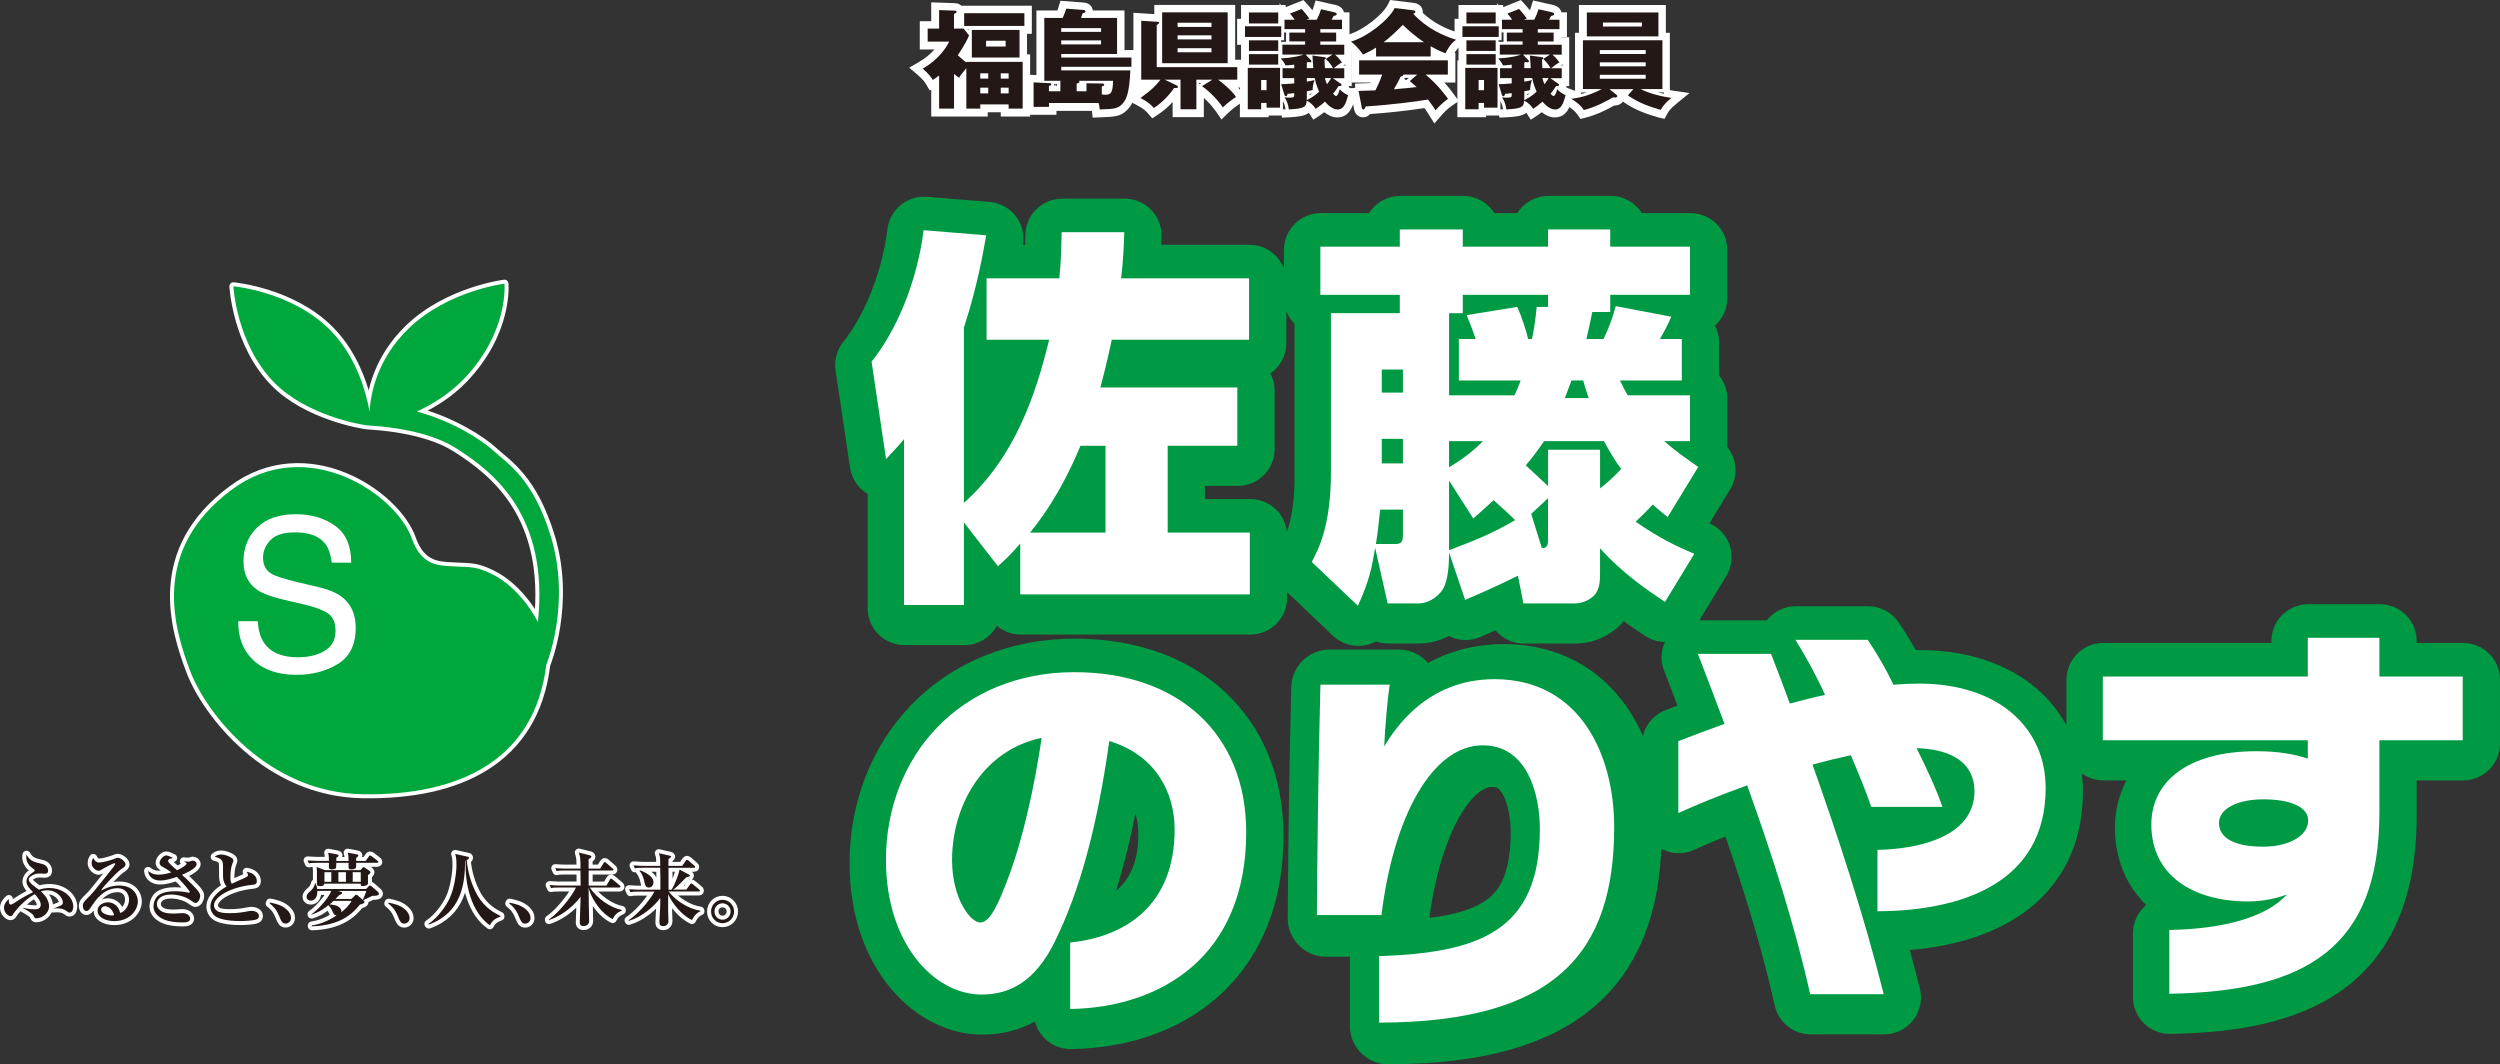
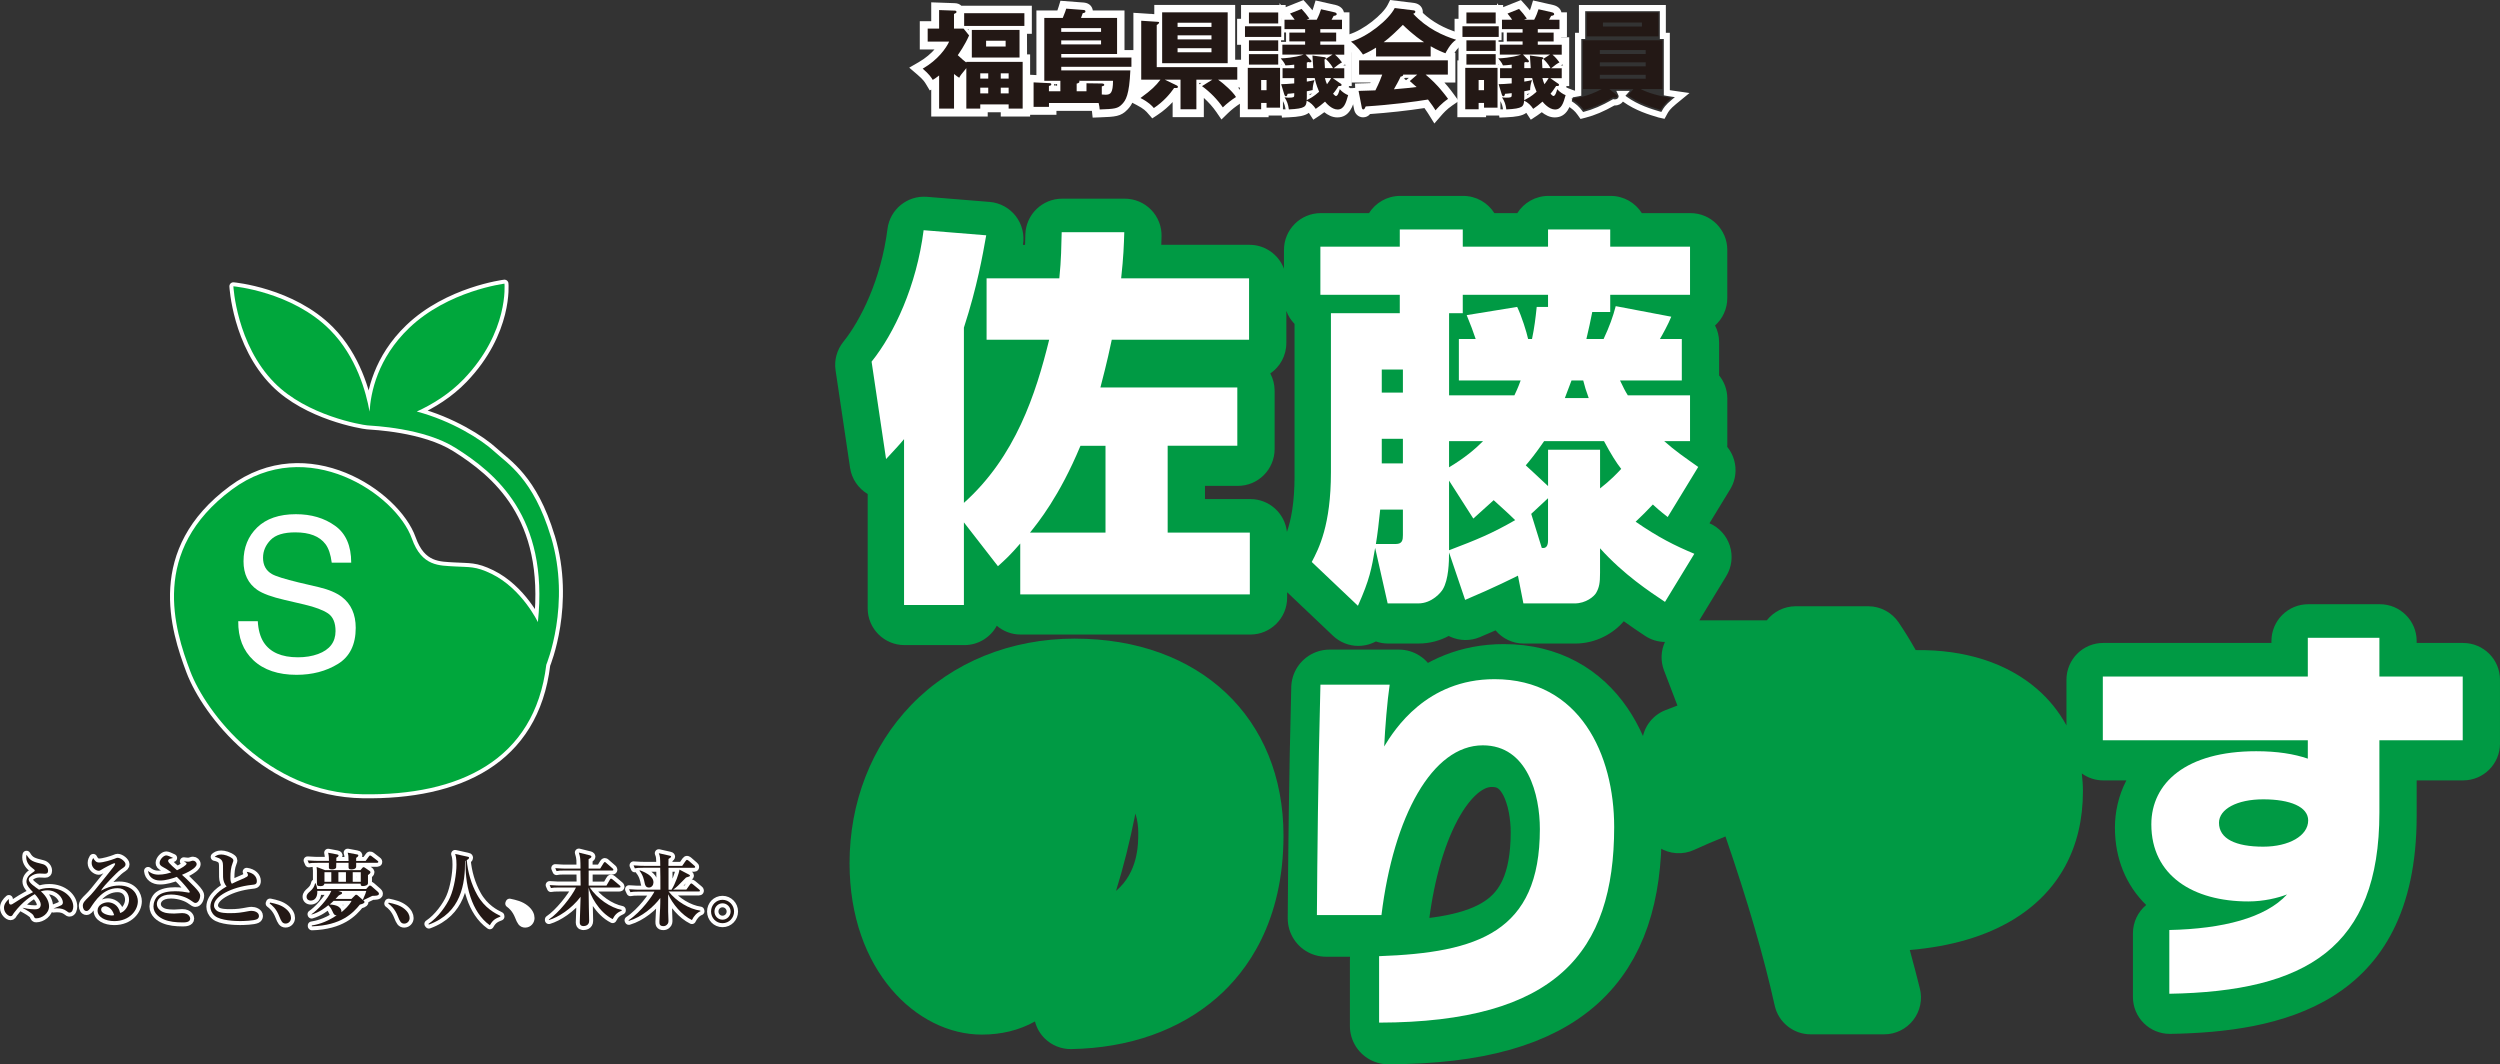
<svg xmlns="http://www.w3.org/2000/svg" id="_レイヤー_2" viewBox="0 0 814.81 346.88">
  <rect x="0" y="0" width="814.81" height="346.88" fill="#333333" stroke="none" />
  <defs>
    <style>.cls-1{fill:#009a44;}.cls-1,.cls-2,.cls-3,.cls-4{stroke-width:0px;}.cls-5{fill:#149243;stroke:#009a44;stroke-width:25px;}.cls-5,.cls-6{stroke-linecap:round;stroke-linejoin:round;}.cls-2{fill:#231815;}.cls-6{stroke:#fff;stroke-width:2.6px;}.cls-6,.cls-3{fill:#fff;}.cls-4{fill:#00a73c;}</style>
  </defs>
  <g id="_レイヤー_2-2">
    <path class="cls-6" d="m179.55,174.94c-5.73-19.02-14.21-23.87-18.44-27.79-4.25-3.94-13.96-10.02-25.27-13.02,5.08-2.33,10.62-5.71,15.29-10.56,14.81-15.41,13.29-31.12,13.29-31.12,0,0-18.39,2.27-31.12,14.5-10.25,9.85-12.48,21.02-12.85,27.21-1.12-6.31-4.25-17.91-12.85-26.6-12.42-12.54-31.54-14.25-31.54-14.25,0,0,1,18.94,13.42,31.48,10.56,10.69,28.41,13.69,30.23,13.85s18.35.79,28.71,7.31c12.98,8.17,30.52,22.37,26.89,56.81,0,0-5.17-10.87-15.1-15.73-5.29-2.58-7.25-2.12-12.08-2.42-4.83-.31-10.64.1-13.89-9.06-5.12-14.5-34.16-34.16-58.62-16.02-26.91,19.94-18.75,45.62-13.62,59.22,5.15,13.6,25.14,39.66,56.31,40.12,31.12.48,55.93-10.89,59.74-42.22,0,0,8.17-19.64,1.52-41.7" />
    <path class="cls-6" d="m84.02,202.44c.15,2.83.79,5.12,1.9,6.87,2.12,3.29,5.85,4.92,11.19,4.92,2.4,0,4.58-.35,6.54-1.06,3.81-1.4,5.71-3.9,5.71-7.48,0-2.69-.79-4.62-2.42-5.75-1.65-1.1-4.21-2.08-7.71-2.9l-6.42-1.5c-4.19-.96-7.17-2.06-8.92-3.25-3.02-2.08-4.52-5.21-4.52-9.35,0-4.48,1.5-8.17,4.46-11.04s7.19-4.31,12.6-4.31c5.02,0,9.27,1.25,12.77,3.77,3.5,2.48,5.27,6.5,5.27,12.02h-6.35c-.33-2.62-1-4.65-2.04-6.04-1.94-2.56-5.19-3.83-9.85-3.83-3.73,0-6.42.81-8.04,2.48s-2.46,3.6-2.46,5.79c0,2.42.96,4.21,2.92,5.33,1.27.73,4.17,1.62,8.64,2.71l6.65,1.56c3.23.77,5.71,1.83,7.46,3.15,3.02,2.31,4.54,5.69,4.54,10.1,0,5.48-1.96,9.42-5.81,11.77-3.87,2.37-8.37,3.54-13.48,3.54-5.98,0-10.67-1.58-14.04-4.73-3.37-3.15-5.02-7.37-4.96-12.75h6.37v-.02Z" />
    <path class="cls-6" d="m17.44,296.1c1.23-.44,2.23-.9,2.52-1.06.17-.1.54-.31.54-.92,0-1.31-1.75-3.94-5.08-3.94-.96,0-1.62.19-2.1.33,2.06,1.79,2.67,3.6,2.67,4.9,0,2.31-2.35,3.9-4.17,3.9-.48,0-.54-.08-.9-.9-.31-.71-2.37-1.85-3.5-2.46v-.08c.6.12,2.12.5,3.94.5.75,0,1.92-.15,1.92-1.58,0-.71-.56-1.58-.69-1.79-.44-.69-.81-1.08-1.25-1.58-.98.56-3.79,2.17-6.83,6.17-.08.12-.42.67-.5.77-.15.17-.33.25-.56.25-.79,0-2.15-1.19-2.15-2.73,0-1.15.73-2.12,1.6-2.87-.04.56-.12,1.81.58,1.81.29,0,.6-.12,1.27-.6.62-.42,3-1.98,6.02-3.44-.92-.94-2.15-2.19-2.15-3.42s.85-2.23,1.87-2.87c.83-.54.83-.65.83-.75,0-.21-.15-.35-.71-.75-.87-.6-2.06-1.87-2.06-3.56,0-.35.04-.62.1-.85,1.21,2.08,2.23,2.31,5.27,3.06,1.02.25,1.75,1.15,1.75,2.15,0,.67-.31.98-.98.98-.29,0-1.58-.08-1.83-.08-1.04,0-2.04.33-2.87.96-.52.37-.62.67-.62,1.04,0,1.02,2.04,2.37,3.35,3.29.62-.21,1.65-.56,3.31-.56,4.69,0,7.85,3.06,7.85,6.04,0,.73-.27,1.98-1.21,1.98-.31,0-.42-.08-.94-.48-.87-.65-1.79-.92-3.19-.92-.37,0-.65.02-1.04.06v-.06l-.08.08Z" />
    <path class="cls-6" d="m37.19,298.26c-.27.08-.44.12-.85.12-.56,0-3.37-.42-3.37-1.92,0-.77.75-1.1,1.25-1.1.62,0,2.31.48,2.98,2.9m-6.81-18.64c-.19.31-.52.87-.52,1.65,0,1.52,1.37,2.54,2.33,2.54.23,0,.42-.08.62-.21.85-.56,3.98-2.25,4.48-2.25.21,0,.23.1.23.21,0,.37-.77,1.35-2.33,3.25-4.58,5.73-5.19,6.46-6.29,7.54-1.35,1.31-1.92,1.9-1.92,2.9,0,.81.42,1.67,1.19,1.67.65,0,1.12-.71,1.42-1.19,1.42-2.15,4.08-6.25,8.73-6.25,2.48,0,3.73,1.81,3.73,3.73s-1.33,3.96-2.9,4.35c-.58-2.79-2.75-3.48-3.96-3.48-1.35,0-3.4.81-3.4,2.67,0,2.21,2.56,3.46,5.44,3.46,4.98,0,7.69-3.52,7.69-6.48,0-1.87-1.35-5.12-6.08-5.12-2.54,0-4.4.87-5.96,1.69.58-1.04,1.94-2.48,3.08-3.69,1.08-1.1,2.54-2.62,3.4-3.23,1.29-.87,1.54-1.06,1.54-1.71,0-.83-1.54-2.1-2.58-2.1-.21,0-.31.04-1.04.33-1,.4-3.65,1.21-4.96,1.21-.98,0-1.4-.52-1.96-1.48" />
    <path class="cls-6" d="m59.92,280.72c.69.1,1.29.12,1.42.12.29,0,.37-.02.71-.12.5-.19.71-.21.85-.21.62,0,1.19.52,1.19,1.15,0,.71-.98,1.42-1.29,1.62-.71.52-1.58,1.04-3.5,1.85.23.21,1.31,1.17,1.52,1.37,1.87,1.81,3.5,3.46,4,4.27.15.23.42.71.42,1.12,0,1.27-.75,2.4-1.5,2.4-.37,0-.4,0-2-1.12-.65-.46-3.08-1.62-6.02-1.62-3.65,0-4.6,1.94-4.6,3.08,0,1.81,1.81,2.65,2.69,2.85.96.21,1.94.27,2.94.27.4,0,2.25-.15,2.62-.15,2.35,0,2.62,1.54,2.62,1.77,0,1.27-1.73,1.27-2.46,1.27-2.23,0-4.4-.23-6.1-.96-1.33-.56-3.42-1.87-3.42-4.25,0-1.17.54-2.75,1.62-3.6,1.29-.98,3.25-1.35,5.44-1.35,1.69,0,3.17.21,4.12.4.08.02.21.06.31.06.15,0,.35-.06.35-.23,0-.33-2.46-3.27-4.23-4.92-1.54.54-3.46,1.19-5.5,1.19s-3.67-1.12-3.87-3.12c.42.33,1.46,1.21,3.37,1.21,1.79,0,3.27-.44,4.23-.75-1.4-1-2.04-1.37-2.52-1.6-1.06-.56-1.31-.9-1.31-1.5,0-1.04,1.27-2.42,2.17-2.42.33,0,1.17.29,2.23.83-.17.06-.9.21-1.04.27-.54.21-.58.54-.58.67,0,.23.1.44.37.73.73.79,1.02,1.06,2.52,2.33,1.35-.58,3.12-1.67,3.12-2.15,0-.17-.08-.29-.85-.73v-.04h-.04Z" />
    <path class="cls-6" d="m79.9,286.03c.54-.21.92-.42.92-.85,0-.23-.12-.46-.42-1.04,2.15.31,3.31,1.58,3.31,2.98,0,1.12-.56,1.17-1.71,1.29-6.54.71-12.25,3.75-12.25,6.69,0,.44.1,1.04.87,1.69.96.83,3.4.83,4.35.83,2.5,0,3.69-.21,6.04-.65.42-.08.73-.1,1.04-.1.83,0,2.35.44,2.35,1.69,0,.44-.25.85-.67,1.04-1.02.5-4.31.6-5.5.6-1.42,0-6.35-.12-8.23-1.71-.96-.81-1.44-1.94-1.44-2.96,0-3.48,4.12-5.94,5.31-6.62-.75-.75-1.17-2.02-1.17-3.08,0-3.92,0-4.33-.17-4.87-.35-1.27-2.04-1.58-2.56-1.69.46-.37.96-.77,2.12-.77.98,0,2.54.44,3.6,1.27.31.25.37.5.37.69,0,.12,0,.21-.21.73-.62,1.5-.75,3.17-.75,4.77,0,.87.04,1.52.46,2.08.69-.33,2.1-1.04,4.29-1.94" />
    <path class="cls-6" d="m88.04,294.16c1.87.4,3.58.77,5.1,2.02,1.27,1.04,1.71,2.1,1.71,3.02s-.71,1.81-1.77,1.81-1.42-.77-2.02-2.27c-1-2.62-2.46-3.75-3.17-4.27l.12-.27v-.04h.02Z" />
    <path class="cls-6" d="m112.75,287.39h-2.46v-3.12h2.46v3.12Zm-6.71-3.75l-2.85-1.08c.06.33.08.6.1,1.19v4.29c0,.33,0,.77,1.1.77,1.17,0,1.27-.5,1.33-.81h11.83v.12c0,.46.12.67.73.67s1.65-.21,1.65-.94v-2.65c.42-.31.81-.58.81-.92,0-.21-.12-.31-.27-.42l-1.4-.96c-.25-.19-.4-.27-.6-.27s-.37.25-.52.42l-.46.54h-11.46s0,.04,0,.04Zm1.94,3.75h-2.23v-3.12h2.23v3.12Zm6.98-3.12h2.62v3.12h-2.62v-3.12Zm-13.27,17.64c9.52-.29,13.39-4.33,15.6-7.08.62-.17,1.5-.37,1.5-.83,0-.23-.15-.4-.42-.6h.04s2.21-1.08,2.94-1.42c.96-.02,2.15,0,2.15-.67,0-.31-.19-.5-.37-.67l-2.02-1.77c-.12-.12-.31-.25-.52-.25-.23,0-.37.19-.52.33l-.71.79h-15.98c-.12-.83-.25-1.25-.54-1.87h-.15c-.23,1.06-.65,1.79-1.67,2.67-.56.5-1.1.96-1.1,1.75,0,.73.54,1.23,1.37,1.23.75,0,1.96-.44,2.12-2.44v-.73h4.58c-1.08,2.69-4.71,6.5-6.46,7.6l.04.12c2.65-.77,4.54-2.31,5.44-3.04.85.87,1.06,1.37,1.29,1.87.54,1.23.73,1.4,1.42,1.44-3.75,2.52-6.71,3.06-8.1,3.29v.21l.06.06h0Zm12.89-8.92h-5.23c.37-.4.6-.6,1.08-1.15.87-.42,1.06-.5,1.06-.79,0-.21-.15-.31-.31-.35l-.94-.33h9.14c-.08.29-.15.56-.31.98-.1.29-.69,1.62-.83,1.94l-1.69-1.48c-.19-.15-.37-.19-.44-.19-.23,0-.27.04-.6.4l-.96.96h0l.02.02Zm0,.62c-.81,1.56-2.19,2.77-3.31,3.71.15-1.08-.79-1.81-1.35-2.04-.46-.19-1.23-.42-2.48-.5.46-.4.71-.58,1.29-1.17h5.85Zm-4.96-13.02v-1.04c.15-.08.73-.37.73-.71,0-.25-.29-.31-.52-.37l-2.87-.54c.23,1.06.25,1.9.25,2.65h-3.27c-.27,0-2.08,0-3.69-.15l.42.96c.65-.12,1.21-.17,2.79-.17h3.73v1.6c0,.33.31.54,1.06.54.79,0,1.31-.33,1.31-.65,0-.35.04-1.21.04-1.5h4v1.48c0,.65.6.67.98.67.42,0,1.5-.08,1.5-.96v-1.19h6.79c.19,0,.42-.04.42-.29,0-.19-.15-.29-.25-.37l-1.94-1.5c-.19-.12-.35-.23-.48-.23-.17,0-.27.15-.4.33l-1.06,1.46h-3.08v-1c.35-.21.71-.52.71-.81,0-.23-.27-.31-.48-.33l-3-.56c.23.83.29,1.12.29,2.71h-3.98v-.02Z" />
    <path class="cls-6" d="m126.7,294.2c1.87.4,3.58.79,5.1,2.02,1.25,1.04,1.71,2.1,1.71,3s-.71,1.81-1.77,1.81-1.42-.77-2.02-2.27c-1.02-2.62-2.46-3.77-3.17-4.27l.12-.29h.02Z" />
    <path class="cls-6" d="m163.11,298.74c-1.4.54-2.44.96-3.46,2.83-3.08-2.19-5.06-5.54-6.27-9.1-1.58-4.58-1.67-8.96-1.65-11.94l-.15.06c0,7.48-1.19,16.87-11.79,20.75l-.17-.21c3.1-2.04,5.9-5.96,7.08-8.69,1.35-3.08,2.08-7.77,2.08-10.64,0-2.19-.27-2.98-.44-3.48l4.06.9c.21.02.48.1.48.33,0,.4-.5.65-.75.75.29,3.79,1.48,7.92,3.37,11.29,2.44,4.42,6.04,6.17,7.58,6.92v.23h0Z" />
    <path class="cls-6" d="m166.11,294.2c1.85.4,3.58.79,5.1,2.02,1.27,1.04,1.71,2.1,1.71,3s-.69,1.81-1.75,1.81-1.42-.77-2.02-2.27c-1.02-2.62-2.46-3.77-3.17-4.27,0,0,.12-.29.12-.29Z" />
    <path class="cls-6" d="m197.67,288.62l1.12-1.94c.06-.15.19-.31.37-.31.17,0,.29.1.5.27l2.31,1.94c.12.1.27.23.27.4,0,.25-.21.29-.4.29h-9.62c2.5,3.67,6.75,6.58,10.44,7.31v.19c-1.46.65-2.21,1.27-2.98,2.79-4.58-2.29-7.44-7.98-7.85-10.29,0,3.65.19,10.31.19,10.87h0c0,1.52-1.4,1.69-1.81,1.69-.31,0-1.25,0-1.25-1.19,0-.58.27-7.27.27-8.35-2.94,3.92-7.29,6.69-10.33,7.58v-.19c3.17-2.1,7.46-7.5,8.83-10.42h-5.35c-1.58,0-2.15.04-2.81.17l-.42-.96c1.6.15,3.42.15,3.69.15h6.4c0-2.29,0-2.58-.06-4.9h-5c-1.58,0-2.15.04-2.79.19l-.42-.96c1.6.15,3.42.15,3.69.15h4.54c0-.79-.04-2.92-.08-3.08-.06-.83-.25-1.44-.46-2.15l3.6.9c.1.04.5.15.5.44,0,.33-.56.6-.92.81v3.08h3.77l1.12-1.81c.08-.12.23-.33.4-.33s.37.21.46.29l2.08,1.81c.12.12.25.23.25.4,0,.25-.21.27-.37.27h-7.69v4.9h5.83-.02Z" />
    <path class="cls-6" d="m218.88,289.95c1.19-1.81,2.46-5.42,2.58-6.52l3.1,1.62c.19.1.31.19.31.31,0,.29-.17.31-1.27.65-2.5,2.6-3.19,3.25-4.21,3.94h4.31l1.21-1.71s.23-.31.4-.31c.12,0,.23.08.5.27l2.06,1.71c.15.1.25.21.25.4,0,.23-.23.25-.37.25h-9.83c2.48,3.17,6.67,5.73,10.33,6.23l.06.21c-1.15.44-2.17,1.56-2.79,2.87-3.35-1.62-6.33-5.29-7.75-8.42v5.62c0,.46.1,2.5.1,2.9,0,.5,0,1-.52,1.44-.31.29-.67.44-1.12.44-1.31,0-1.31-.77-1.31-1.48s.21-3.75.23-4.37c.06-1.35.06-2.21.06-3.33-2.15,2.9-6.06,6.23-10.25,7.46l-.1-.19c4.29-2.85,7.85-8.1,8.44-9.35h-5.04c-1.58,0-2.15.06-2.79.19l-.44-.96c1.62.15,3.44.15,3.71.15h6.5c0-4.04,0-4.48-.06-7.15h-5.48c-1.58,0-2.15.06-2.79.19l-.42-.96c1.6.15,3.42.15,3.69.15h5.02c-.04-2.77-.04-3.04-.48-4.12l3.58.81c.12.02.44.1.44.31,0,.23-.54.56-.85.75,0,.31-.04,1.5-.04,2.25h4.5l1.15-1.65c.21-.29.31-.31.42-.31.15,0,.37.19.48.25l1.94,1.69c.17.12.23.21.23.4,0,.23-.21.25-.37.25h-8.31v7.15h1.08-.06Zm-10.31-6.29c.75.27,2.5.94,3.54,2.02.65.67.87,1.29.87,1.9,0,.83-.52,1.69-1.48,1.69-1.08,0-1.27-.94-1.37-1.37-.21-1.1-.56-2.73-1.71-4.1l.12-.12h.02Z" />
    <path class="cls-6" d="m235.48,294.41c1.46,0,2.65,1.19,2.65,2.67s-1.19,2.67-2.65,2.67-2.62-1.19-2.62-2.67,1.17-2.67,2.62-2.67m0,6.48c2.15,0,3.77-1.73,3.77-3.81s-1.67-3.81-3.77-3.81-3.73,1.71-3.73,3.81,1.62,3.81,3.73,3.81" />
    <path class="cls-4" d="m179.55,174.94c-5.73-19.02-14.21-23.87-18.44-27.79-4.25-3.94-13.96-10.02-25.27-13.02,5.08-2.33,10.62-5.71,15.29-10.56,14.81-15.41,13.29-31.12,13.29-31.12,0,0-18.39,2.27-31.12,14.5-10.25,9.85-12.48,21.02-12.85,27.21-1.12-6.31-4.25-17.91-12.85-26.6-12.42-12.54-31.54-14.25-31.54-14.25,0,0,1,18.94,13.42,31.48,10.56,10.69,28.41,13.69,30.23,13.85s18.35.79,28.71,7.31c12.98,8.17,30.52,22.37,26.89,56.81,0,0-5.17-10.87-15.1-15.73-5.29-2.58-7.25-2.12-12.08-2.42-4.83-.31-10.64.1-13.89-9.06-5.12-14.5-34.16-34.16-58.62-16.02-26.91,19.94-18.75,45.62-13.62,59.22,5.15,13.6,25.14,39.66,56.31,40.12,31.12.48,55.93-10.89,59.74-42.22,0,0,8.17-19.64,1.52-41.7" />
    <path class="cls-3" d="m84.02,202.44c.15,2.83.79,5.12,1.9,6.87,2.12,3.29,5.85,4.92,11.19,4.92,2.4,0,4.58-.35,6.54-1.06,3.81-1.4,5.71-3.9,5.71-7.48,0-2.69-.79-4.62-2.42-5.75-1.65-1.1-4.21-2.08-7.71-2.9l-6.42-1.5c-4.19-.96-7.17-2.06-8.92-3.25-3.02-2.08-4.52-5.21-4.52-9.35,0-4.48,1.5-8.17,4.46-11.04s7.19-4.31,12.6-4.31c5.02,0,9.27,1.25,12.77,3.77,3.5,2.48,5.27,6.5,5.27,12.02h-6.35c-.33-2.62-1-4.65-2.04-6.04-1.94-2.56-5.19-3.83-9.85-3.83-3.73,0-6.42.81-8.04,2.48s-2.46,3.6-2.46,5.79c0,2.42.96,4.21,2.92,5.33,1.27.73,4.17,1.62,8.64,2.71l6.65,1.56c3.23.77,5.71,1.83,7.46,3.15,3.02,2.31,4.54,5.69,4.54,10.1,0,5.48-1.96,9.42-5.81,11.77-3.87,2.37-8.37,3.54-13.48,3.54-5.98,0-10.67-1.58-14.04-4.73-3.37-3.15-5.02-7.37-4.96-12.75h6.37v-.02Z" />
    <path class="cls-2" d="m17.44,296.1c1.23-.44,2.23-.9,2.52-1.06.17-.1.54-.31.54-.92,0-1.31-1.75-3.94-5.08-3.94-.96,0-1.62.19-2.1.33,2.06,1.79,2.67,3.6,2.67,4.9,0,2.31-2.35,3.9-4.17,3.9-.48,0-.54-.08-.9-.9-.31-.71-2.37-1.85-3.5-2.46v-.08c.6.12,2.12.5,3.94.5.75,0,1.92-.15,1.92-1.58,0-.71-.56-1.58-.69-1.79-.44-.69-.81-1.08-1.25-1.58-.98.56-3.79,2.17-6.83,6.17-.08.12-.42.67-.5.77-.15.17-.33.25-.56.25-.79,0-2.15-1.19-2.15-2.73,0-1.15.73-2.12,1.6-2.87-.04.56-.12,1.81.58,1.81.29,0,.6-.12,1.27-.6.62-.42,3-1.98,6.02-3.44-.92-.94-2.15-2.19-2.15-3.42s.85-2.23,1.87-2.87c.83-.54.83-.65.83-.75,0-.21-.15-.35-.71-.75-.87-.6-2.06-1.87-2.06-3.56,0-.35.04-.62.1-.85,1.21,2.08,2.23,2.31,5.27,3.06,1.02.25,1.75,1.15,1.75,2.15,0,.67-.31.98-.98.98-.29,0-1.58-.08-1.83-.08-1.04,0-2.04.33-2.87.96-.52.37-.62.67-.62,1.04,0,1.02,2.04,2.37,3.35,3.29.62-.21,1.65-.56,3.31-.56,4.69,0,7.85,3.06,7.85,6.04,0,.73-.27,1.98-1.21,1.98-.31,0-.42-.08-.94-.48-.87-.65-1.79-.92-3.19-.92-.37,0-.65.02-1.04.06v-.06l-.08.08Z" />
    <path class="cls-2" d="m37.19,298.26c-.27.08-.44.12-.85.12-.56,0-3.37-.42-3.37-1.92,0-.77.75-1.1,1.25-1.1.62,0,2.31.48,2.98,2.9m-6.81-18.64c-.19.31-.52.87-.52,1.65,0,1.52,1.37,2.54,2.33,2.54.23,0,.42-.08.62-.21.85-.56,3.98-2.25,4.48-2.25.21,0,.23.1.23.21,0,.37-.77,1.35-2.33,3.25-4.58,5.73-5.19,6.46-6.29,7.54-1.35,1.31-1.92,1.9-1.92,2.9,0,.81.42,1.67,1.19,1.67.65,0,1.12-.71,1.42-1.19,1.42-2.15,4.08-6.25,8.73-6.25,2.48,0,3.73,1.81,3.73,3.73s-1.33,3.96-2.9,4.35c-.58-2.79-2.75-3.48-3.96-3.48-1.35,0-3.4.81-3.4,2.67,0,2.21,2.56,3.46,5.44,3.46,4.98,0,7.69-3.52,7.69-6.48,0-1.87-1.35-5.12-6.08-5.12-2.54,0-4.4.87-5.96,1.69.58-1.04,1.94-2.48,3.08-3.69,1.08-1.1,2.54-2.62,3.4-3.23,1.29-.87,1.54-1.06,1.54-1.71,0-.83-1.54-2.1-2.58-2.1-.21,0-.31.04-1.04.33-1,.4-3.65,1.21-4.96,1.21-.98,0-1.4-.52-1.96-1.48" />
    <path class="cls-2" d="m59.92,280.72c.69.1,1.29.12,1.42.12.29,0,.37-.02.71-.12.5-.19.71-.21.85-.21.62,0,1.19.52,1.19,1.15,0,.71-.98,1.42-1.29,1.62-.71.52-1.58,1.04-3.5,1.85.23.21,1.31,1.17,1.52,1.37,1.87,1.81,3.5,3.46,4,4.27.15.23.42.71.42,1.12,0,1.27-.75,2.4-1.5,2.4-.37,0-.4,0-2-1.12-.65-.46-3.08-1.62-6.02-1.62-3.65,0-4.6,1.94-4.6,3.08,0,1.81,1.81,2.65,2.69,2.85.96.21,1.94.27,2.94.27.4,0,2.25-.15,2.62-.15,2.35,0,2.62,1.54,2.62,1.77,0,1.27-1.73,1.27-2.46,1.27-2.23,0-4.4-.23-6.1-.96-1.33-.56-3.42-1.87-3.42-4.25,0-1.17.54-2.75,1.62-3.6,1.29-.98,3.25-1.35,5.44-1.35,1.69,0,3.17.21,4.12.4.08.02.21.06.31.06.15,0,.35-.06.35-.23,0-.33-2.46-3.27-4.23-4.92-1.54.54-3.46,1.19-5.5,1.19s-3.67-1.12-3.87-3.12c.42.33,1.46,1.21,3.37,1.21,1.79,0,3.27-.44,4.23-.75-1.4-1-2.04-1.37-2.52-1.6-1.06-.56-1.31-.9-1.31-1.5,0-1.04,1.27-2.42,2.17-2.42.33,0,1.17.29,2.23.83-.17.06-.9.21-1.04.27-.54.21-.58.54-.58.67,0,.23.1.44.37.73.73.79,1.02,1.06,2.52,2.33,1.35-.58,3.12-1.67,3.12-2.15,0-.17-.08-.29-.85-.73v-.04h-.04Z" />
    <path class="cls-2" d="m79.9,286.03c.54-.21.92-.42.92-.85,0-.23-.12-.46-.42-1.04,2.15.31,3.31,1.58,3.31,2.98,0,1.12-.56,1.17-1.71,1.29-6.54.71-12.25,3.75-12.25,6.69,0,.44.1,1.04.87,1.69.96.83,3.4.83,4.35.83,2.5,0,3.69-.21,6.04-.65.42-.08.73-.1,1.04-.1.83,0,2.35.44,2.35,1.69,0,.44-.25.85-.67,1.04-1.02.5-4.31.6-5.5.6-1.42,0-6.35-.12-8.23-1.71-.96-.81-1.44-1.94-1.44-2.96,0-3.48,4.12-5.94,5.31-6.62-.75-.75-1.17-2.02-1.17-3.08,0-3.92,0-4.33-.17-4.87-.35-1.27-2.04-1.58-2.56-1.69.46-.37.96-.77,2.12-.77.98,0,2.54.44,3.6,1.27.31.25.37.5.37.69,0,.12,0,.21-.21.73-.62,1.5-.75,3.17-.75,4.77,0,.87.04,1.52.46,2.08.69-.33,2.1-1.04,4.29-1.94" />
    <path class="cls-2" d="m88.04,294.16c1.87.4,3.58.77,5.1,2.02,1.27,1.04,1.71,2.1,1.71,3.02s-.71,1.81-1.77,1.81-1.42-.77-2.02-2.27c-1-2.62-2.46-3.75-3.17-4.27l.12-.27v-.04h.02Z" />
    <path class="cls-2" d="m112.75,287.39h-2.46v-3.12h2.46v3.12Zm-6.71-3.75l-2.85-1.08c.06.33.08.6.1,1.19v4.29c0,.33,0,.77,1.1.77,1.17,0,1.27-.5,1.33-.81h11.83v.12c0,.46.12.67.73.67s1.65-.21,1.65-.94v-2.65c.42-.31.81-.58.81-.92,0-.21-.12-.31-.27-.42l-1.4-.96c-.25-.19-.4-.27-.6-.27s-.37.25-.52.42l-.46.54h-11.46s0,.04,0,.04Zm1.94,3.75h-2.23v-3.12h2.23v3.12Zm6.98-3.12h2.62v3.12h-2.62v-3.12Zm-13.27,17.64c9.52-.29,13.39-4.33,15.6-7.08.62-.17,1.5-.37,1.5-.83,0-.23-.15-.4-.42-.6h.04s2.21-1.08,2.94-1.42c.96-.02,2.15,0,2.15-.67,0-.31-.19-.5-.37-.67l-2.02-1.77c-.12-.12-.31-.25-.52-.25-.23,0-.37.19-.52.33l-.71.79h-15.98c-.12-.83-.25-1.25-.54-1.87h-.15c-.23,1.06-.65,1.79-1.67,2.67-.56.5-1.1.96-1.1,1.75,0,.73.54,1.23,1.37,1.23.75,0,1.96-.44,2.12-2.44v-.73h4.58c-1.08,2.69-4.71,6.5-6.46,7.6l.04.12c2.65-.77,4.54-2.31,5.44-3.04.85.87,1.06,1.37,1.29,1.87.54,1.23.73,1.4,1.42,1.44-3.75,2.52-6.71,3.06-8.1,3.29v.21l.06.06h0Zm12.89-8.92h-5.23c.37-.4.6-.6,1.08-1.15.87-.42,1.06-.5,1.06-.79,0-.21-.15-.31-.31-.35l-.94-.33h9.14c-.08.29-.15.56-.31.98-.1.29-.69,1.62-.83,1.94l-1.69-1.48c-.19-.15-.37-.19-.44-.19-.23,0-.27.04-.6.4l-.96.96h0l.02.02Zm0,.62c-.81,1.56-2.19,2.77-3.31,3.71.15-1.08-.79-1.81-1.35-2.04-.46-.19-1.23-.42-2.48-.5.46-.4.71-.58,1.29-1.17h5.85Zm-4.96-13.02v-1.04c.15-.08.73-.37.73-.71,0-.25-.29-.31-.52-.37l-2.87-.54c.23,1.06.25,1.9.25,2.65h-3.27c-.27,0-2.08,0-3.69-.15l.42.96c.65-.12,1.21-.17,2.79-.17h3.73v1.6c0,.33.31.54,1.06.54.79,0,1.31-.33,1.31-.65,0-.35.04-1.21.04-1.5h4v1.48c0,.65.6.67.98.67.42,0,1.5-.08,1.5-.96v-1.19h6.79c.19,0,.42-.04.42-.29,0-.19-.15-.29-.25-.37l-1.94-1.5c-.19-.12-.35-.23-.48-.23-.17,0-.27.15-.4.33l-1.06,1.46h-3.08v-1c.35-.21.71-.52.71-.81,0-.23-.27-.31-.48-.33l-3-.56c.23.83.29,1.12.29,2.71h-3.98v-.02Z" />
    <path class="cls-2" d="m126.7,294.2c1.87.4,3.58.79,5.1,2.02,1.25,1.04,1.71,2.1,1.71,3s-.71,1.81-1.77,1.81-1.42-.77-2.02-2.27c-1.02-2.62-2.46-3.77-3.17-4.27l.12-.29h.02Z" />
    <path class="cls-2" d="m163.11,298.74c-1.4.54-2.44.96-3.46,2.83-3.08-2.19-5.06-5.54-6.27-9.1-1.58-4.58-1.67-8.96-1.65-11.94l-.15.06c0,7.48-1.19,16.87-11.79,20.75l-.17-.21c3.1-2.04,5.9-5.96,7.08-8.69,1.35-3.08,2.08-7.77,2.08-10.64,0-2.19-.27-2.98-.44-3.48l4.06.9c.21.02.48.1.48.33,0,.4-.5.65-.75.75.29,3.79,1.48,7.92,3.37,11.29,2.44,4.42,6.04,6.17,7.58,6.92v.23h0Z" />
-     <path class="cls-2" d="m166.11,294.2c1.85.4,3.58.79,5.1,2.02,1.27,1.04,1.71,2.1,1.71,3s-.69,1.81-1.75,1.81-1.42-.77-2.02-2.27c-1.02-2.62-2.46-3.77-3.17-4.27,0,0,.12-.29.12-.29Z" />
    <path class="cls-2" d="m197.67,288.62l1.12-1.94c.06-.15.19-.31.37-.31.17,0,.29.1.5.27l2.31,1.94c.12.1.27.23.27.4,0,.25-.21.29-.4.29h-9.62c2.5,3.67,6.75,6.58,10.44,7.31v.19c-1.46.65-2.21,1.27-2.98,2.79-4.58-2.29-7.44-7.98-7.85-10.29,0,3.65.19,10.31.19,10.87h0c0,1.52-1.4,1.69-1.81,1.69-.31,0-1.25,0-1.25-1.19,0-.58.27-7.27.27-8.35-2.94,3.92-7.29,6.69-10.33,7.58v-.19c3.17-2.1,7.46-7.5,8.83-10.42h-5.35c-1.58,0-2.15.04-2.81.17l-.42-.96c1.6.15,3.42.15,3.69.15h6.4c0-2.29,0-2.58-.06-4.9h-5c-1.58,0-2.15.04-2.79.19l-.42-.96c1.6.15,3.42.15,3.69.15h4.54c0-.79-.04-2.92-.08-3.08-.06-.83-.25-1.44-.46-2.15l3.6.9c.1.04.5.15.5.44,0,.33-.56.6-.92.81v3.08h3.77l1.12-1.81c.08-.12.23-.33.4-.33s.37.21.46.29l2.08,1.81c.12.12.25.23.25.4,0,.25-.21.27-.37.27h-7.69v4.9h5.83-.02Z" />
    <path class="cls-2" d="m218.88,289.95c1.19-1.81,2.46-5.42,2.58-6.52l3.1,1.62c.19.1.31.19.31.31,0,.29-.17.31-1.27.65-2.5,2.6-3.19,3.25-4.21,3.94h4.31l1.21-1.71s.23-.31.4-.31c.12,0,.23.08.5.27l2.06,1.71c.15.1.25.21.25.4,0,.23-.23.25-.37.25h-9.83c2.48,3.17,6.67,5.73,10.33,6.23l.06.21c-1.15.44-2.17,1.56-2.79,2.87-3.35-1.62-6.33-5.29-7.75-8.42v5.62c0,.46.1,2.5.1,2.9,0,.5,0,1-.52,1.44-.31.29-.67.44-1.12.44-1.31,0-1.31-.77-1.31-1.48s.21-3.75.23-4.37c.06-1.35.06-2.21.06-3.33-2.15,2.9-6.06,6.23-10.25,7.46l-.1-.19c4.29-2.85,7.85-8.1,8.44-9.35h-5.04c-1.58,0-2.15.06-2.79.19l-.44-.96c1.62.15,3.44.15,3.71.15h6.5c0-4.04,0-4.48-.06-7.15h-5.48c-1.58,0-2.15.06-2.79.19l-.42-.96c1.6.15,3.42.15,3.69.15h5.02c-.04-2.77-.04-3.04-.48-4.12l3.58.81c.12.02.44.1.44.31,0,.23-.54.56-.85.75,0,.31-.04,1.5-.04,2.25h4.5l1.15-1.65c.21-.29.31-.31.42-.31.15,0,.37.19.48.25l1.94,1.69c.17.12.23.21.23.4,0,.23-.21.25-.37.25h-8.31v7.15h1.08-.06Zm-10.31-6.29c.75.27,2.5.94,3.54,2.02.65.67.87,1.29.87,1.9,0,.83-.52,1.69-1.48,1.69-1.08,0-1.27-.94-1.37-1.37-.21-1.1-.56-2.73-1.71-4.1l.12-.12h.02Z" />
    <path class="cls-2" d="m235.48,294.41c1.46,0,2.65,1.19,2.65,2.67s-1.19,2.67-2.65,2.67-2.62-1.19-2.62-2.67,1.17-2.67,2.62-2.67m0,6.48c2.15,0,3.77-1.73,3.77-3.81s-1.67-3.81-3.77-3.81-3.73,1.71-3.73,3.81,1.62,3.81,3.73,3.81" />
    <path class="cls-3" d="m334.24,36.47h-6.57v-1.37h-7.25v1.37h-6.54v-11.33c-.19.27-.29.45-.42.72l-.48.98-.93-.57c-.06-.03-.11-.07-.17-.1v10.31h-6.86v-9.84c-.21.13-.4.25-.59.35l-.85.48-.5-.84c-.39-.65-.97-1.62-3.06-3.41l-1.08-.92,1.23-.71c3.57-2.06,6.05-4.74,7.44-6.96h-6.32v-6.22h3.73V2.32l6,.22h0c1.54,0,1.66,1.09,1.66,1.42,0,.69-.38,1.05-.81,1.29v3.16h1.31V3.38h21.63v6.15h-1.58l.02,9.72h1v17.23h0Zm-4.57-2h2.57v-13.23h-16.36v13.23h2.54v-1.37h11.25v1.37Zm-22.66,0h2.86v-12.45l1.65,1.4c.27.23.51.42.72.58.31-.43.75-.98,1.57-1.99l.56-.68-.1-.08c-.92-.7-1.27-1.01-2.85-2.45l-.64-.58.6-.89c1.36-1.97,2.45-3.84,3.24-5.56l-1.11-1.37h-3.65v-5.91l-2.85-.1v6.01h-3.73v2.22h7.56l-.65,1.42c-.56,1.21-2.69,5.22-7.86,8.57.92.87,1.49,1.56,1.91,2.14.29-.2.65-.47,1.16-.86l1.61-1.26v11.85h0Zm7.93-15.23h.73v-5.09c-.64,1.2-1.4,2.46-2.26,3.76.76.69,1.13,1.01,1.54,1.34h-.01Zm2.73-1.41h13.55v-7.01h-13.55v7.01Zm-2.3-8.31l.3.37v-.37h-.3Zm-.2-2h17.63v-2.15h-17.63v2.15Zm14.5,24h-4.57v-3.87h4.57v3.87Zm-6.65,0h-4.6v-3.87h4.6v3.87Zm6.65-4.82h-4.57v-3.72h4.57v3.72Zm-6.65,0h-4.6v-3.72h4.6v3.72Zm5.67-10.45h-8.37v-3.9h8.37v3.9Z" />
    <path class="cls-3" d="m335.74,37.97h-9.57v-1.37h-4.25v1.37h-18.41v-8.76l-.48.27-1.25-2.09c-.34-.56-.85-1.42-2.75-3.04l-2.69-2.3,3.07-1.77c2.35-1.35,4.04-2.9,5.17-4.16h-4.8V6.9h3.73V.76l7.55.27h0c1.1,0,1.81.39,2.26.84h22.98v9.15h-1.58l.02,6.72h1s0,20.23,0,20.23Zm-7.57-2h5.57l-.02-16.23h-1v-10.72h1.58V3.87h-20.63v5.03h-2.31v-3.9l.42-.3c.06-.04.12-.09.17-.14l.66-.69h-.3l-.3-.46c-.06-.1-.25-.38-.99-.38l-5.52-.2v6.07h-3.73v5.22h6.82l-1.12,1.58c-1.73,2.44-4.24,4.69-7.07,6.32l-.61.35.54.46c2.15,1.84,2.76,2.86,3.17,3.53l.25.42,1.76-.99v10.17h5.86v-10.7l1.4.85,1.61-3.27v13.12h5.54v-1.37h8.25v1.37h0Zm4.57-1h-3.57v-1.37h-10.25v1.37h-3.54v-14.23h17.36v14.23Zm-7.14-3.95h3.57v-7.55h-3.57v7.55Zm-6.68,0h3.6v-7.54h-3.6v7.54Zm-8.55,3.96h-3.86v-11.32l-.81.63c-.3.23-.55.42-.77.58l-.78.58-.6-.77c-.32-.42-.7-.84-1.14-1.28l-.85-.85,1-.68c4.73-3.23,6.69-6.96,7.18-8.02l.32-.71h-7.28v-3.22h3.73V3.88l3.85.14v5.89h3.39l1.45,1.8-.27.57c-.79,1.66-1.85,3.46-3.15,5.34l-.36.53.32.29c1.42,1.29,1.82,1.65,2.52,2.19l.81.63-.88,1.08c-.59.72-.98,1.2-1.27,1.57l-.62.81-.8-.64c-.1-.08-.21-.17-.32-.27l-.82-.7v11.87h.01Zm-1.69-15.94l3.32,2.83c.08-.1.16-.2.25-.3-.44-.37-.95-.83-1.84-1.65l-1.4-1.27c-.11.13-.22.26-.33.4h0Zm-.31.36c-.29.33-.61.67-.95,1.01l.95-.74v-.27h0Zm4.44-7.47l-.49,1.06c.19-.34.36-.68.53-1,0,0-.04-.06-.04-.06Zm3.36,7.82h-1.36l-.33-.22c-.3-.25-.61-.51-1.09-.95l-.64-.57.47-.72c.39-.59.75-1.16,1.09-1.73l1.86-3.12v7.32h0Zm15.55-1.41h-14.55v-8.01h14.55v8.01Zm-10.9-2.59h7.37v-2.9h-7.37v2.9Zm12.48-7.72h-18.63v-3.15h18.63s0,3.15,0,3.15Z" />
    <path class="cls-3" d="m357.46,36.78l-.13-1.18c-.03-.31-.07-.62-.13-.96h-14.38v1.27h-7.02v-10.04l3.49.17V4.92h6.35c.55-1.35.73-1.97.84-2.32l.23-.77,6.48.49c1.31.15,1.5.99,1.5,1.47,0,.54-.23.88-.53,1.11h10.84v12.91h4.68v5.03h-.34v.2c-.37,8.24-1.55,10.14-2.95,11.62-1.76,1.84-3.21,1.9-8.01,2.07l-.93.03v.02Zm-16.64-4.14h17.94l.2.74c.14.52.22.95.27,1.34,3.99-.16,4.64-.29,5.71-1.42.82-.87,1.94-2.05,2.34-9.29h-22.47v-3.16h22.87v-1.03h-22.87v-3.16h18.19V6.91h-12.33l.68-1.43c.06-.14.14-.38.29-.81l.16-.45-3.66-.28c-.17.51-.45,1.25-.92,2.36l-.26.61h-5.68v18.48h5.24v5.41h-5.73v-2.69l-3-.15v5.94h3.02v-1.27h.01Zm1.98-3.83h1.73v-1.41h-.97c0,.08.01.14.01.16,0,.67-.37,1.03-.77,1.24h0Zm17.5,3.13c-.37,0-1.01-.03-1.39-.08l-.88-.11v-3.49l-2.99-.04v2.59h-5.2v-4.32l-1.71-1.09h15.57v1.01c-.04,3.5-.6,5.53-3.4,5.53h0Zm-.27-2h.27c.73,0,1.25,0,1.36-2.54h-.87c.03.11.04.23.04.34,0,.53-.27.93-.81,1.2v.99h.01Zm-8.19-1.13h1.2v-1.41h-.49c-.16.27-.42.48-.71.63v.78Zm7.95-13.27h-14.98v-3.3h14.98v3.3Zm0-4.08h-14.98v-3.23h14.98v3.23Z" />
    <path class="cls-3" d="m356.12,38.33l-.24-2.19h-11.56v1.27h-10.02v-13.11l3.49.17V3.42h6.83c.24-.65.35-1,.42-1.25l.58-1.92,7.7.59c1.91.21,2.7,1.45,2.85,2.58h10.33v12.91h4.68v8.03h-.41c-.45,7.74-1.76,9.73-3.29,11.35-2.18,2.29-4.05,2.36-9.05,2.54l-2.32.09h.01Zm-13.8-4.19h15.33l.11.87c.02.17.04.34.06.52l.08.74.46-.02c5.09-.19,6.1-.27,7.67-1.92,1.31-1.39,2.43-3.18,2.79-11.03l.04-.95h.32v-4.03h-4.68V5.41h-10.74l.39-1.29c.03-.09.04-.2.04-.32,0-.86-.8-.95-1.06-.98l-6.06-.46-.12.38c-.1.33-.27.89-.73,2.05l-.25.63h-6.19v21.15l-3.49-.17v9.01h6.02v-1.27h.01Zm16.51,1.09l-.15-.86c-.05-.26-.11-.55-.2-.87l-.1-.37h-17.06v1.27h-4.02v-6.96l4,.19v2.67h4.73v-4.41h-5.24V6.41h5.85l.13-.31c.36-.86.61-1.5.78-1.98l.26-.71,4.68.35-.42,1.23c-.13.38-.2.57-.26.69l-.34.72h12.04v10.75h-18.19v2.16h21.87v2l-21.87.03v2.16h22.5l-.07,1.06c-.41,6.41-1.39,7.95-2.44,9.07-1.21,1.26-2.01,1.4-5.61,1.56l-.87.04h0Zm6.36-9.72v.91c-.02,1.84-.05,5.28-2.6,6.54.73-.14.92-.34,1.26-.7.53-.56,1.39-1.48,1.82-6.75h-.49,0Zm-25.9,6.9h.02l-.02-.1v.1Zm19.23-1.07l.76.06c.34.03.74.04,1.01.04,2.18,0,2.86-1.18,2.89-5.04v-.5h-.58l-.62,3.07c-.1.5-.24.83-.42,1.06l-.11.14-.16.09c-.17.1-.39.16-.7.18l-1.07.07v-1.81l.44-.3c.1-.07.18-.14.23-.22l1.68-2.28h-12.03l.49.31v2.26l1.44-.98s.08-.05.11-.08l1.64-1.38v3.29h-3.2v1h4.2v-2.59l3.99.06v3.57-.02Zm-10.5-.2h.31v-3.83l-.31-.2v4.03Zm12.34-2.5l.1.02-.02-.22s-.09.03-.16.07l.07.12h.01Zm-17.58-4.74h.53v-15.48h-.53v15.48Zm18.5-8.74h.22v-6.75h-.22v6.75Zm-15.98-.12h13.98v-6.31h-13.98v6.31Zm3.37-8.31h.42l.56-1.17-.49-.04c-.13.34-.29.74-.49,1.2h0Zm-3.65,22.58h-2.5l.48-1.38s.03-.09.04-.14l.88.09v-.56h.1v.57l1,.1v1.33h0Z" />
    <path class="cls-3" d="m390.86,36.67h-7.17v-6.95c-.18.03-.37.04-.58.04-1.17,1.62-3.36,4.24-6.56,6.35l-.73.48-.57-.66c-.63-.73-1.48-1.7-4.07-3.04l-1.44-.75,1.31-.95c2.51-1.81,3.88-2.99,4.97-4.17h-3.71l-1.41,1.41V5.75l6.48.42c.1,0,.23,0,.34.03v-3.13h23.36v17.86h3.13v6.08h-4.39c1.54,1.34,3.14,2.96,3.83,4.16l.48.84-.82.51c-1.36.85-2.94,2.09-4.12,3.25l-.85.83-.67-.98c-1.68-2.45-4.06-4.89-6.55-6.69l-.24-.18v7.9l-.02.02Zm-5.17-2h3.17v-9.64h13.33v-2.08h-26.25v-14.86l-3.06-.2v17.13h12.81v9.64h0Zm-12.21-2.78c1.34.81,2.12,1.49,2.67,2.07,2.83-2.04,4.7-4.43,5.61-5.75l-2.94-1.41c-1.34,1.73-2.56,3-5.34,5.1h0Zm19.96-3.67c1.92,1.55,3.74,3.42,5.19,5.34.86-.76,1.81-1.51,2.73-2.15-1.16-1.45-3.41-3.46-5-4.57l-.34-.24-2.58,1.61h0Zm-10.38.61s.04.02.06.03l-.06-.03Zm7.79-1.8v.45l.72-.45h-.72Zm-11.16-7.37h19.36V5.09h-19.36v14.57Zm-2.43-11.48h.03-.03Zm18.51,9.93h-13.05v-3.34h13.05v3.34Zm0-4.19h-13.05v-3.34h13.05v3.34Zm0-4.08h-13.05v-3.37h13.05v3.37Z" />
    <path class="cls-3" d="m398.1,38.94l-1.68-2.45c-1.08-1.58-2.51-3.18-4.06-4.58v6.27h-10.17v-4.92c-1.24,1.34-2.85,2.82-4.81,4.11l-1.83,1.21-1.44-1.65c-.6-.69-1.29-1.48-3.62-2.69l-3.6-1.87,2.51-1.81V4.17s6.81.44,6.81.44V1.6h26.36v17.86h3.13v9.08h-2.19c.56.63,1.08,1.29,1.44,1.91l1.2,2.09-2.05,1.28c-1.27.8-2.76,1.96-3.87,3.05l-2.13,2.08h0Zm-13.91-2.77h6.17v-8.43l1.61,1.23c2.35,1.8,4.51,4.07,6.1,6.38l.34.49.43-.42c1.21-1.18,2.82-2.45,4.21-3.31l.41-.26-.24-.42c-.47-.81-1.45-1.94-2.78-3.18l-1.85-1.73h5.11v-5.08h-3.13V3.58h-22.36v3.15l-6.82-.44v20.95l.72-.71h5.22l-1.8,1.72c-1,.96-2.29,1.99-4.17,3.35l-.66.48.72.37c2.67,1.38,3.53,2.37,4.21,3.15l.29.33.36-.24c2.87-1.89,4.91-4.2,6.12-5.8l1.8-2.38v8.65h0Zm5.17-1h-4.17v-9.64h-12.81V7.36l4.06.26v14.83h26.25v3.08h-13.33v9.64Zm-2.17-2h.17v-8.72h-.17v8.72Zm-12.81-9.64h.06v-14.03h-.06v14.03Zm1.75,11.08l-.61-.58c-.48-.46-1.04-.9-1.71-1.34l-1.17-.77,1.1-.86c2.28-1.77,3.39-2.95,4.44-4.27l.5-.63,3.84,1.85-.71.97c-.99,1.35-2.66,3.34-5.02,5.11l-.68.51h.02Zm-.12-2.8c.08.06.16.13.23.19,1.35-1.1,2.43-2.26,3.23-3.24l-.22-.11c-.83.99-1.77,1.95-3.24,3.15h0Zm22.55,2.46l-.64-.82c-1.23-1.57-2.7-3.09-4.26-4.41l-1.05-.89,3.43-2.14.54.38c1.56,1.08,3.6,2.9,4.8,4.27l.73.83-.89.64c-.63.46-1.26.95-1.86,1.46l-.79.68h0Zm-2.59-5.86c1.02.94,2,1.96,2.88,3.01.1-.08.2-.16.29-.23-.95-.96-2.16-2.02-3.17-2.78h0Zm3.6-8.26h-20.36V4.58h20.36v15.57Zm-2.28-2h.28V6.58h-.28v11.57Zm-16.08,0h.03l-.03-11.57v11.57Zm2.03-.55h12.05V6.96h-12.05v10.64Z" />
    <path class="cls-3" d="m428.48,36.94l-.55-.84c-.43-.66-.91-1.2-1.43-1.62-.58,1.51-2.09,2.06-6.44,2.25l-.92.04-.12-.91c-.15-1.2-.4-2.03-.88-2.9v3.2h-6.16v.53h-6.36v-15.51h.38v-8.07h-1.29v-5.48h1.29V3.13h11.54l.05,4.5v-2.13h2.32c-.09-.12-.2-.25-.31-.39l-.82-1.05,5.65-2.26.47.51c1.15,1.26,1.78,2.04,2.58,3.19h.99c.44-.89.78-1.76,1.07-2.7l.27-.89,5.27,1.2c1.26.32,1.52,1.03,1.52,1.58,0,.28-.08.57-.27.83h2v5.06h-1.9v3.07h2.64v5.24h-1.65c.31.38.56.71.72.94l.69.94-1.03.54s-.02,0-.02,0h1.3v5.24h-1.51c.42.35.63.74.63,1.19,0,.38-.15.73-.42.98v.21c.62.58,1.38,1.02,1.91,1.22l.85.32-.24.88c-.7,2.54-1.5,5.41-4.41,5.41-1.76,0-3.32-1.29-4.18-2.17-.82.69-1.58,1.28-2.38,1.8l-.84.55h-.01Zm3.48-5.2l.64.87c.5.68,2.02,2.16,3.28,2.16,1.12,0,1.63-1.01,2.26-3.14-.34-.19-.71-.42-1.08-.69-.34.78-.85,1.43-1.7,1.43-.62,0-1.01-.39-1.66-1.03l-.65-.65.59-.7c.51-.61.7-.83,1.76-2.44v-.02l-1.16-.82c-.23.36-.55.82-1.01,1.43l-1,1.33-.7-1.51c-.33-.72-.53-1.37-.73-2.19l-.31-1.24h4.97l-.02.03h1.63v-1.24h-5.27l.05-.04h-1.03l-.06-.94c0-.22-.12-2.15-.14-2.76l-1.87-.26c.05.73.12,1.7.21,2.88l.09,1.08h-4.19v-3.83h.73l-.56-.59c-.79.29-2.93.85-5.73,1.11.08.12.15.25.23.38.54-.03,1.12-.08,2.11-.21l1.12-.14v3.29h-3.8v1.24h3.8v3.62l-.9.09c-1.14.11-2.18.17-3.02.21l.37,1.21.36-.04c.41-.02.61-.04,1.06-.09l2.13-.23v1.81c0,1.58-1.26,1.75-2.43,1.77.23.56.4,1.14.53,1.79,2.73-.16,3.52-.43,3.79-1.03l.19-1.13c.03-.15.03-.16.03-.75v-2.81l.83-.14c.5-.09.84-.15,1.11-.21.03-.31.08-.69.15-1.11-.3.06-.6.11-.95.16l-1.15.17v-3.32h4.4l.08.42.63-.14-.43,1.12c.34,1.47.9,2.82,1.16,3.44l.36.91-.51.46c-1.14,1.02-2.08,1.67-2.87,2.13.47.37.92.81,1.33,1.32.68-.5,1.37-1.07,2.15-1.74l.82-.7-.02.02Zm-24.35,2.96h2.36v-2.08h3.76v1.55h2.4v-10.98h-8.52v11.51h0Zm19.24-4.05v.37c.26-.16.53-.34.83-.55-.23.05-.48.11-.83.18h0Zm-9.32-9.46h.15c-.05-.08-.1-.16-.15-.24v.24Zm16.07-1.73c.35.39.76.88,1.15,1.47.44-.35.78-.59,1.09-.8-.33-.4-.75-.86-1.25-1.3l-.98.64h0Zm-25.61.67h7.54v-1.41h-7.54v1.41Zm10.89-3.25h4.23l-.03-.03h13.98v-1.2h-7.81v-3.06h5.17v-.88h-5.17v-3.13h7.07v-1.06h-4.26l1.02-1.55c.15-.22.38-.64.62-1.12l-2.54-.58c-.33.92-.71,1.79-1.19,2.7l-.28.53h-10.1v1.06h6.72v3.13h-5.14v.88h5.14v3.06h-7.42v1.24h-.01Zm-10.89-1.21h7.54v-1.45h-7.54v1.45Zm9.54-2.03h1.63v-3.07h-.64v2.55h-.99v.52Zm-10.83-2.52h9.82v-1.48h-9.82v1.48h0Zm1.29-4.39h7.54v-1.59h-7.54v1.59Zm14-1.8c.44.57.55.74.75,1.04l.48.75,1.93-1.01c-.38-.49-.77-.97-1.27-1.53l-1.89.76h0Zm-8.26,25.54h-3.76v-5.31h3.76v5.31Z" />
    <path class="cls-3" d="m428.04,39.01l-1.37-2.09s-.06-.09-.09-.14c-1.32,1.01-3.41,1.31-6.46,1.45l-2.3.1-.09-.67h-4.26v.53h-9.36v-18.51h.38v-5.07h-1.29V6.13h1.29V1.63h12.54v-.61l.47.61h1.53v.71L424.83.02l1.17,1.29c.73.8,1.26,1.43,1.76,2.06.12-.33.23-.66.34-1l.68-2.22,6.63,1.5c1.43.36,2.36,1.22,2.61,2.37h1.8v8.06h-1.9v.07h2.64v15.91h-.9c0,.13-.04.26-.07.39.24.15.46.25.6.3l2.14.81-.61,2.2c-.72,2.59-1.8,6.51-5.86,6.51-1.69,0-3.16-.83-4.24-1.7-.53.41-1.01.76-1.5,1.08l-2.09,1.37h0Zm3.66-5.08l.64.6c.83.79,2.12,1.72,3.53,1.72,2.35,0,3.11-2.09,3.93-5.05l.12-.44-.43-.16c-.56-.21-1.22-.6-1.77-1.05l-.71-.58.53-.76c.09-.14.14-.3.14-.48,0-.11-.02-.21-.06-.31l-.56-1.38h1.5v-4.79l-2.12-2.88h2.12v-4.24h-2.64v-4.07h1.9v-4.06h-1.96l.21-1.18c0-.05,0-.1,0-.15,0-.35-.12-.83-1.15-1.09l-4.79-1.09-.14.44c-.26.86-.58,1.67-.95,2.48l-.27.57h-1.57l-.3-.42c-.71-1-1.34-1.77-2.4-2.94l-.23-.26-4.71,1.89,1.35,1.73h-3.9v-2.37h-10.54v4.5h-1.29v4.48h1.29v9.07h-.38v14.51h5.36v-.53h8.02l.08.59.46-.02c3.59-.16,5.16-.57,5.77-1.5l.68-1.03.87.88c.36.36.69.78,1,1.25l.27.42.42-.27c.62-.4,1.25-.87,1.99-1.48l.68-.56h0Zm4.17,1.33c-1.58,0-3.22-1.75-3.68-2.37l-.32-.43-.41.35c-.64.55-1.22,1.04-1.79,1.47l-.73.56-.62-.69c-.16-.18-.32-.35-.49-.5l-.94-.87,1.08-.7c.73-.47,1.46-1.04,2.23-1.73l.26-.23-.23-.59c-.23-.56-.78-1.9-1.14-3.35l-.07-.3.15-.39-.22.05-.09-.49-3.49-.03v2.23l2.1-.32-.2,2.02-.72.22c-.21.04-.45.09-.76.14l-.42.07v2.39c0,.57,0,.63-.03.83l-.26,1.57-.32.24c-.33.25-1.01.55-3.42.74l-.85.07-.2-.83c-.06-.25-.12-.49-.2-.72l-.38-1.16,1.22-.14c1.12-.13,1.34-.55,1.34-1.23v-1.25l-1.58.17c-.46.05-.67.08-1.06.09l-.77.04-.67-2.17,1.28-.07c.7-.04,1.5-.09,2.36-.18l.45-.04v-2.67h-3.8v-2.24h3.8v-3.73l.78-.17c.4-.09.75-.18,1.05-.26l1.27-.35v4.5h3.07l-.16-.84.18.13c-.06-.81-.12-1.51-.16-2.1l-.09-1.23,2.89.4.04.83c.04.85.12,2.26.12,2.33l.03.48h1.88l-.05.04h4.45v.21h.4l-.4.79v1.24h-2.97l.02-.03h-3.48l.15.62c.19.77.38,1.42.7,2.1l.35.75.5-.66c.29-.38.52-.71.71-.99l.57-.83,1.99,1.38-.54.82c-.85,1.28-1.07,1.53-1.54,2.09l-.3.35.32.32c.64.64.92.89,1.3.89.29,0,.65-.08,1.02-.71l.54-.89.87.57c.09.06.18.12.27.17l.67.4-.23.75c-.38,1.24-.96,3.11-2.62,3.11v-.04Zm-25.4-.07h-3.36v-12.51h9.52v11.98h-3.4v-1.55h-2.76v2.08h0Zm0-5.23h2.76v-4.31h-2.76v4.31Zm24.18-8.35l-.6-.82c-.16-.21-.31-.41-.46-.59l-.72-.86,1.78-1.16.57.54c.22.21.43.43.62.63l.74.82-1.93,1.43h0Zm-18.62-.99h-8.54v-2.41h8.54v2.41Zm5.9-3.25h-3.55v-2.24h7.42v-6.07h-6.72v-2l1-.06h2.72l-.49-.77c-.11-.17-.2-.3-.34-.5l-.76-1.04,2.81-1.12.47.54c.25.28.46.54.67.8l.77.95-2.18,1.14h5.64l.14-.27c.4-.76.73-1.49,1.02-2.24l.31-.81,3.61.82-.63,1.16c-.13.24-.25.44-.33.57l-.51.78h3.84v2l-1,.06h-6.07v6.07h7.81v2.2l-15.63.03h-.02Zm-5.9-1.21h-8.54v-2.45h8.54v2.45Zm.99-4.55h-10.82v-2.48h10.82v2.48h0Zm-.99-4.39h-8.54v-2.59h8.54v2.59Z" />
    <path class="cls-3" d="m467.68,37.71l-.72-1.15c-.23-.38-.91-1.46-2.04-2.96-4.56.73-11.76,1.64-19.22,2.13-.29.55-.69,1.02-1.46,1.02-.73,0-1.31-.56-1.45-1.4l-.89-4.61h-.18v-1.04l1-.1-.04-.89c.44-.02.95-.03,1.64-.05.79-.02,1.82-.06,3.26-.11.64-1.3,1.09-2.36,1.41-3.16h-7.09v-6.64h1.66l-.22-.32c-1.2-1.71-2.44-3.05-3.69-3.99l-1.6-1.2,1.92-.56c5.3-1.54,11.92-7.02,13.63-10.43l.32-.63,6.96.86c1,.19,1.34.87,1.34,1.45,0,.17-.03.45-.2.74,3.39,3.38,7.59,5.81,12.8,7.41l2.13.66-1.91,1.15c-1.48.9-2.88,3.49-3.08,3.93l-.38.85-.88-.3c-.84-.3-2.04-.8-3.48-1.54v1.91h5.6v6.64h-5.62c2.89,2.73,4.72,5.26,5.5,6.33l.61.83-.85.58c-1.97,1.33-3.31,2.89-3.81,3.47l-.96,1.11h-.01Zm-1.9-6.28l.37.47c.66.85,1.25,1.67,1.8,2.49.61-.65,1.47-1.48,2.55-2.31-1.17-1.56-3.36-4.28-6.56-6.93l-.74-.62-2.25,1.95c.38.33.8.7,1.36,1.2l1.66,1.47-2.2.27c-1.96.24-4,.47-7.43.74l-1.86.15,1.29-2.3c.64-1.15,1.25-2.23,1.76-3.37l.21-.48.51-.1h.04l.03-.63.96-.05h13.56v-2.64h-26.92v2.64h7.96l-.52,1.44c-.33.92-.95,2.62-2.23,5.16l-.27.53-.59.02c-1.76.06-2.97.1-3.87.13-.16,0-.31,0-.45,0l.61,3.18.45-.08c7.92-.5,15.63-1.48,20.2-2.24l.59-.1h-.02Zm-8.65-5.53c-.34.72-.72,1.43-1.1,2.12,1.26-.11,2.31-.22,3.25-.32-.17-.15-.34-.29-.52-.45l-.89-.75,1.29-1.12h-1.24c-.22.27-.53.42-.8.52h.01Zm-12.51-7.16h2.8v-1.38c-.72.39-1.64.86-2.8,1.38Zm4.8-1.26h15.8v-2.65h-15.8v2.65Zm-7.2-3.48c.77.74,1.53,1.61,2.27,2.6,1.79-.84,2.87-1.5,3.38-1.83l.67-.44,1.75-1.3c1.98-1.46,4.12-3.54,6.15-5.56l.69-.69.89.85c1.03.99,3.43,3.3,6.6,5.37l.89.58,1.2.7c1.52.88,2.85,1.5,3.85,1.9.42-.75,1.1-1.83,1.95-2.76-5.16-1.84-9.34-4.53-12.74-8.19l-.92-1-3.81-.47c-2.24,3.75-7.92,8.25-12.83,10.23h0Zm11.48-1.17h7.25c-1.64-1.27-2.94-2.46-3.79-3.26-1.14,1.13-2.31,2.25-3.46,3.26Z" />
    <path class="cls-3" d="m467.48,40.23l-1.79-2.88c-.2-.31-.67-1.07-1.43-2.13-5.37.83-11.91,1.55-17.72,1.95-.6.71-1.36,1.07-2.29,1.07-1.46,0-2.67-1.09-2.93-2.65l-.64-3.31-.45.02v-3.52l1.46-.14-.06-1.4,1-.04c.45-.02.96-.03,1.65-.05h.17c.58-.02,1.29-.04,2.18-.07.03-.07.06-.13.09-.19h-6.31v-9.64h.09c-.58-.64-1.16-1.18-1.74-1.61l-4-3.01,4.81-1.39c4.87-1.41,11.17-6.58,12.71-9.66l.79-1.58,8.01.99c1.64.31,2.65,1.46,2.65,2.94,0,.08,0,.18,0,.29,3.1,2.89,6.89,5,11.55,6.44l5.33,1.64-4.78,2.89c-.59.36-1.29,1.27-1.8,2.07h.31v9.64h-3.57c1.57,1.76,2.64,3.23,3.16,3.95l1.51,2.09-2.13,1.45c-1.8,1.22-3.05,2.67-3.52,3.21l-2.3,2.65v-.02Zm-2.33-7.18l.36.49c1.03,1.39,1.65,2.38,1.88,2.75l.36.58.52-.6c.52-.6,1.89-2.19,3.91-3.56l.43-.29-.3-.42c-.72-.99-2.21-3.05-4.57-5.42l-1.7-1.71h6.29v-5.64h-5.6v-3.2l1.44.7c.45.22.87.41,1.26.58l1.85.8.23-.52c.27-.59,1.7-3.2,3.27-4.15l.96-.58-1.07-.33c-5.17-1.59-9.34-3.98-12.75-7.29l-.45-.44.2-.6c.05-.14.05-.26.05-.31,0-.68-.6-.9-.96-.97l-6.55-.8-.16.32c-1.77,3.52-8.38,9.07-13.94,10.68l-.96.28.8.6c1.17.88,2.33,2.1,3.45,3.62l.65.88,2.32-1.18.43.85h0l-.37-.88,1.46-.75.03,2.62-1.1.05h-4.42v5.64h7.35l-.58,1.39c-.3.72-.64,1.47-1,2.22l-.26.54-.6.02c-1.19.04-2.08.07-2.79.09h-.17c-.23,0-.44.02-.63.02l.04,1,.76-.02c.88-.03,2.05-.06,3.73-.12h.29l.13-.27c1.27-2.51,1.88-4.19,2.21-5.1l.28-.77h-7.74v-3.64h27.92v3.64h-8.14l1.07.88c2.3,1.91,4.43,4.13,6.33,6.62l.59.78-.76.61c-.58.47-1.15.98-1.7,1.53l-.85.85-.68-.99c-.44-.64-.91-1.28-1.44-1.96l-.18-.24-.29.05c-4.58.76-12.31,1.75-20.25,2.24l-.88.06-.76-3.83-1,.1.9,4.65c.08.5.38,1,.96,1,.33,0,.61-.1.91-.57l.27-.43.51-.03c6.09-.41,13.05-1.18,18.61-2.06l.6-.09v.03Zm-19.41-.95l.02.11c.89-.06,1.76-.13,2.64-.2h-.09c-1.03.04-1.87.07-2.57.09Zm21.08-1.79l.51.66c.29.37.56.74.82,1.1.09-.08.17-.15.26-.23-.43-.53-.87-1.05-1.32-1.56l-.27.03h0Zm-12.95-8.08l-1.12,3.09c-.34.94-.98,2.7-2.3,5.32l-.63,1.25h.05l2.58-4.61c.63-1.12,1.22-2.17,1.7-3.25l.53-1.19.09-.02v-.58h-.9Zm2.2,2.37l-.11.24c-.52,1.16-1.13,2.25-1.78,3.41l-.83,1.49.93-.07c3.42-.27,5.46-.5,7.41-.74l1.1-.13-2.61-2.31,3-2.6h-6.42v.59l-.69.13h0Zm7.49,2.19l.73.65c-.24-.22-.49-.44-.73-.65Zm-8.39,1.81l.87-1.64c.13-.24.26-.49.38-.74l.57-1.14,3.52,2.99-5.34.52h0Zm10.55-10.62h-16.8v-3.31l-.77.52c-.55.36-1.52.95-3.07,1.69l-.73.35-.5-.64c-.48-.62-.98-1.2-1.48-1.72l-.99-1.03,1.3-.58c4.57-2.03,9.63-6.11,11.77-9.49l.34-.53,4.3.53,1.05,1.13c3.21,3.46,7.09,6.01,11.87,7.82l1.3.49-.87,1.08c-.43.52-.84,1.12-1.23,1.79l-.45.75-.81-.34c-1.16-.49-2.33-1.08-3.5-1.76l-1.19-.69-.93-.6c-3.21-2.09-5.64-4.43-6.68-5.43l-.54-.51-.35.35c-2.04,2.04-4.2,4.13-6.2,5.61l-1.22.9h16.35v3.65l.03-.03Zm-20.99-3.48c.06.07.12.15.19.22,1.1-.56,1.79-.99,2.13-1.21l.66-.43,1.7-1.26c1.9-1.4,4-3.43,5.98-5.42l.97-.97-.55-.07c-2.3,3.29-6.71,6.92-11.06,9.13h-.02Zm20.99-2.58l.6.39,1.15.67c.83.48,1.67.92,2.49,1.3.04-.06.08-.13.13-.19-1.55-.64-3-1.37-4.37-2.18h0Zm-3.41,1.41h-9.87l1.89-1.74c.72-.66,1.44-1.35,2.14-2.04l.68-.67.7.65c.78.73,1.54,1.39,2.31,2.03l2.15,1.77h0Z" />
    <path class="cls-3" d="m499.36,36.94l-.55-.84c-.43-.66-.91-1.2-1.43-1.62-.58,1.51-2.09,2.06-6.44,2.25l-.92.04-.12-.91c-.15-1.2-.4-2.03-.88-2.9v3.2h-6.16v.53h-6.36v-15.51h.38v-8.07h-1.29v-5.48h1.29V3.13h11.54l.05,4.5v-2.13h2.32c-.09-.12-.2-.25-.31-.39l-.82-1.05,5.65-2.26.47.51c1.15,1.26,1.78,2.04,2.58,3.19h.99c.44-.89.78-1.76,1.07-2.7l.27-.89,5.27,1.2c1.26.32,1.52,1.03,1.52,1.58,0,.28-.08.57-.27.83h2v5.06h-1.9v3.07h2.64v5.24h-1.65c.31.38.56.71.72.94l.69.94-1.03.54s-.02,0-.02,0h1.3v5.24h-1.51c.42.35.63.74.63,1.19,0,.38-.15.73-.42.98v.21c.62.58,1.38,1.02,1.91,1.22l.85.32-.24.88c-.7,2.54-1.5,5.41-4.41,5.41-1.76,0-3.32-1.29-4.18-2.17-.82.69-1.58,1.27-2.38,1.8l-.84.55h-.01Zm3.48-5.21l.64.87c.5.68,2.02,2.16,3.27,2.16,1.12,0,1.63-1.01,2.26-3.14-.34-.19-.71-.42-1.08-.69-.34.78-.85,1.43-1.7,1.43-.62,0-1.01-.39-1.66-1.03l-.65-.65.59-.7c.51-.61.7-.83,1.76-2.44v-.02l-1.16-.82c-.23.36-.55.82-1.01,1.43l-1,1.33-.7-1.51c-.33-.72-.53-1.37-.73-2.19l-.31-1.24h4.97l-.02.03h1.63v-1.24h-5.27l.05-.04h-1.03l-.06-.94c-.02-.32-.13-2.16-.14-2.76l-1.87-.26c.05.73.12,1.7.21,2.88l.09,1.08h-4.19v-3.83h.73l-.56-.59c-.79.29-2.93.85-5.73,1.11.08.12.15.25.22.38.54-.03,1.12-.08,2.11-.21l1.12-.14v3.29h-3.8v1.24h3.8v3.62l-.9.09c-1.15.11-2.18.17-3.02.21l.37,1.21.36-.04c.41-.02.61-.04,1.06-.09l2.13-.23v1.81c0,1.58-1.26,1.75-2.43,1.77.23.56.4,1.14.53,1.79,2.74-.16,3.53-.44,3.79-1.04l.18-1.11c.03-.15.03-.16.03-.75v-2.81l.83-.14c.5-.09.84-.15,1.11-.21.03-.31.08-.69.15-1.11-.3.06-.6.11-.95.16l-1.15.17v-3.32h4.4l.08.42.63-.14-.43,1.12c.34,1.47.9,2.82,1.16,3.44l.36.91-.51.46c-1.14,1.02-2.08,1.67-2.86,2.13.47.37.92.81,1.33,1.32.68-.5,1.37-1.07,2.15-1.74l.82-.7h0Zm-24.35,2.96h2.36v-2.08h3.76v1.55h2.4v-10.98h-8.52v11.51h0Zm19.24-4.05v.37c.26-.16.53-.34.83-.55-.23.05-.48.11-.83.18h0Zm-9.32-9.46h.15c-.05-.08-.1-.16-.15-.24v.24Zm16.07-1.73c.35.39.76.88,1.15,1.47.44-.35.78-.59,1.09-.8-.33-.4-.75-.86-1.25-1.3l-.98.64h0Zm-25.61.67h7.54v-1.41h-7.54v1.41Zm10.89-3.25h4.22l-.03-.03h13.98v-1.2h-7.81v-3.06h5.17v-.88h-5.17v-3.13h7.07v-1.06h-4.26l1.02-1.55c.15-.22.38-.64.62-1.12l-2.54-.58c-.33.92-.71,1.79-1.19,2.7l-.28.53h-10.1v1.06h6.72v3.13h-5.14v.88h5.14v3.06h-7.42v1.24h0Zm-10.89-1.21h7.54v-1.45h-7.54v1.45Zm9.54-2.03h1.63v-3.07h-.64v2.55h-.99v.52Zm-10.83-2.52h9.82v-1.48h-9.82v1.48h0Zm1.29-4.39h7.54v-1.59h-7.54v1.59Zm14-1.8c.43.56.55.74.75,1.04l.48.75,1.93-1.01c-.38-.49-.77-.97-1.27-1.53l-1.89.76h0Zm-8.26,25.54h-3.76v-5.31h3.76v5.31Z" />
    <path class="cls-3" d="m498.92,39.01l-1.37-2.09s-.06-.09-.09-.14c-1.32,1.01-3.41,1.31-6.46,1.45l-2.3.1-.09-.67h-4.26v.53h-9.36v-18.51h.38v-5.07h-1.29V6.13h1.29V1.63h12.54v-.6l.47.6h1.53v.71L495.71.02l1.17,1.29c.73.8,1.26,1.43,1.76,2.06.12-.33.23-.66.34-1l.68-2.22,6.63,1.5c1.43.36,2.36,1.22,2.61,2.37h1.8v8.06h-1.9v.07h2.64v15.91h-.9c0,.13-.04.26-.07.39.24.15.46.25.6.3l2.14.81-.61,2.2c-.72,2.59-1.8,6.51-5.86,6.51-1.69,0-3.16-.83-4.24-1.7-.53.41-1.01.76-1.49,1.08l-2.09,1.37h0Zm3.66-5.08l.64.6c.83.79,2.12,1.72,3.53,1.72,2.35,0,3.11-2.09,3.93-5.05l.12-.44-.43-.16c-.56-.21-1.22-.6-1.77-1.05l-.71-.58.53-.76c.09-.14.14-.3.14-.48,0-.11-.02-.21-.06-.31l-.56-1.38h1.5v-4.79l-2.12-2.88h2.12v-4.24h-2.64v-4.07h1.9v-4.06h-1.96l.21-1.18c0-.05,0-.1,0-.15,0-.35-.12-.83-1.15-1.09l-4.79-1.09-.14.44c-.26.86-.57,1.68-.95,2.48l-.27.57h-1.57l-.3-.42c-.71-1-1.34-1.77-2.4-2.94l-.23-.26-4.71,1.89,1.35,1.73h-3.9v-2.37h-10.54v4.5h-1.29v4.48h1.29v9.07h-.38v14.51h5.36v-.53h8.02l.08.59.46-.02c3.59-.16,5.16-.57,5.77-1.5l.68-1.03.87.88c.36.36.69.78,1,1.25l.27.42.42-.27c.62-.4,1.25-.87,1.99-1.48l.68-.56h0Zm4.17,1.33c-1.58,0-3.22-1.75-3.68-2.37l-.32-.43-.41.35c-.64.55-1.22,1.04-1.79,1.47l-.73.56-.62-.69c-.16-.18-.32-.35-.49-.5l-.94-.87,1.08-.7c.73-.47,1.46-1.04,2.23-1.73l.26-.23-.23-.59c-.23-.56-.78-1.9-1.14-3.35l-.07-.3.15-.39-.22.05-.09-.49-3.49-.03v2.23l2.14-.32-.25,2.03-.71.22c-.21.04-.45.09-.76.14l-.42.07v2.39q0,.68-.03.83l-.26,1.56-.31.24c-.33.25-1.01.56-3.43.75l-.85.07-.2-.83c-.06-.25-.12-.49-.2-.72l-.38-1.16,1.21-.14c1.12-.13,1.34-.55,1.34-1.23v-1.25l-1.59.17c-.46.05-.66.08-1.06.09l-.77.04-.67-2.17,1.28-.07c.7-.04,1.5-.09,2.36-.18l.45-.04v-2.67h-3.8v-2.24h3.8v-3.73l.78-.17c.4-.09.75-.18,1.05-.26l1.27-.35v4.5h3.07l-.16-.84.18.13c-.06-.81-.12-1.51-.16-2.1l-.09-1.23,2.89.4.04.83c.04.82.11,2.16.12,2.33l.03.47h1.88l-.05.04h4.44v.21h.4l-.4.79v1.24h-2.97l.02-.03h-3.48l.15.62c.19.77.38,1.42.7,2.1l.35.75.5-.66c.29-.38.52-.71.71-.99l.57-.83,1.99,1.38-.54.82c-.85,1.28-1.07,1.53-1.54,2.09l-.3.35.32.32c.64.64.92.89,1.3.89.29,0,.65-.08,1.02-.71l.54-.89.87.57c.09.06.18.12.27.17l.67.4-.23.75c-.38,1.24-.96,3.11-2.62,3.11l.02-.04Zm-25.4-.07h-3.36v-12.51h9.52v11.98h-3.4v-1.55h-2.76v2.08h0Zm0-5.23h2.76v-4.31h-2.76v4.31Zm24.18-8.35l-.6-.82c-.16-.21-.31-.41-.46-.59l-.72-.87,1.78-1.15.57.54c.22.21.43.43.62.63l.74.82-1.93,1.43h0Zm-18.62-.99h-8.54v-2.41h8.54v2.41Zm5.9-3.25h-3.55v-2.24h7.42v-6.07h-6.72v-2l1-.06h2.72l-.49-.77c-.11-.17-.19-.3-.34-.49l-.76-1.04,2.81-1.12.47.54c.25.28.46.54.67.8l.77.95-2.18,1.15h5.64l.14-.27c.4-.76.73-1.49,1.02-2.24l.31-.81,3.61.82-.63,1.16c-.13.24-.25.44-.33.57l-.51.78h3.84v2l-1,.06h-6.07v6.07h7.81v2.2l-15.63.03-.02-.02Zm-5.9-1.21h-8.54v-2.45h8.54v2.45Zm.99-4.55h-10.82v-2.48h10.82v2.48h0Zm-.99-4.39h-8.54v-2.59h8.54v2.59Z" />
-     <path class="cls-3" d="m515.76,37.07l-.4-.55c-.98-1.37-1.92-2.2-3.84-3.39l-2.41-1.5,2.81-.34c.97-.12,2.81-.34,5.26-1.18h-2.34V12.21h1.27V3.14h25.33v9.07h1.3v17.9h-2.44c1.27.33,2.76.64,4.5.89l2.25.33-1.76,1.44c-2.22,1.81-2.81,2.89-3.16,3.54l-.39.71-.82-.15c-2.87-.85-7.21-2.14-11.03-4.9l-.9-.65,1.07-1.19h-2.75c.33.28.72.67.72,1.28,0,.74-.58,1.49-1.7,1.49-.17,0-.33,0-.48-.05-3.44,2-6.53,3.33-9.44,4.07l-.66.17v-.02Zm-1.09-4.2c.74.6,1.34,1.2,1.9,1.92,2.62-.74,5.43-2.01,8.57-3.85l-1.81-1.43-.89.47c-3.17,1.69-5.85,2.48-7.78,2.88h.01Zm17.34-1.91c2.99,1.93,6.2,2.98,8.75,3.75.34-.55.84-1.23,1.7-2.08-4.33-.82-6.96-1.97-8.22-2.63l-.91-.48v.59h-.56l-.76.86h0Zm-6.04-2.85h5.92l1.22-1.36h-12.74v-3.3h16.95v3.3h-3.98v1.36h7.43v-13.9h-23.9v13.9h9.13-.03Zm-7.84-17.17h21.33v-5.81h-21.33v5.81Zm19.18,11.75h-16.95v-3.3h16.95v3.3Zm0-4.01h-16.95v-3.3h16.95v3.3Zm-1.23-8.97h-14.7v-3.3h14.7v3.3Z" />
    <path class="cls-3" d="m515.13,38.77l-.99-1.39c-.86-1.21-1.66-1.9-3.41-2.99l-6.02-3.75,7.03-.86c.4-.05.94-.12,1.6-.23V10.7h1.27V1.63h28.33v9.07h1.3v18.69c.25.04.51.08.78.12l5.63.81-4.4,3.6c-1.99,1.63-2.48,2.51-2.8,3.09l-.94,1.72-1.94-.43c-3.04-.9-7.53-2.24-11.55-5.14l-.06-.05c-.53.73-1.43,1.26-2.62,1.26h-.16c-3.4,1.93-6.47,3.24-9.39,3.98l-1.65.42h-.01Zm-4.55-6.83l1.2.75c1.96,1.22,2.96,2.11,3.98,3.53l.2.28.33-.08c2.82-.71,5.81-2,9.16-3.93l.3-.17.34.05c.08,0,.16.02.25.02.76,0,1.15-.45,1.2-.91v-.21c0-.07-.03-.15-.07-.22l-.68-1.43h4.41l-1.44,1.61.45.33c3.75,2.7,8.04,3.98,10.88,4.82l.41.09.22-.41c.39-.72.99-1.81,3.29-3.68l.88-.72-1.12-.16c-.58-.08-1.14-.18-1.67-.27l-.82-.15V12.72h-1.3V3.65h-24.33v9.07h-1.27v18.48l-.79.17c-1.12.24-1.98.35-2.56.42l-1.42.17-.03-.02Zm5.81,3.42l-.42-.51c-.3-.36-.6-.68-.93-.99l-1.34-1.26,1.78-.44c2.22-.55,4.48-1.43,6.71-2.62l1.18-.63,2.65,2.09-1.29.73c-2.8,1.6-5.32,2.72-7.72,3.44l-.63.19h0Zm24.55-.07l-.71-.21c-2.43-.74-5.28-1.72-8-3.37l-1.03-.63,1.32-1.47h.28v-.93l1.64.87c1.05.55,3.38,1.6,7.21,2.41l1.69.36-1.15,1.29c-.33.36-.6.71-.85,1.07l-.41.61h0Zm-12.29-6.68h-4.75.02-7.57v-14.91h24.9v14.9h-8.43v-.81l-.56.62.35.19h-3.96Zm10.15-12.91v10.9h.45v-10.9h-.45Zm-20.45,10.9h.5v-10.9h-.5v10.9Zm14.47-.36h3.98v-10.36h-15.95v10.36h11.97Zm7.13-14.8h-22.33v-6.81h22.33v6.81Zm-2.38-2h.38v-2.81h-.38v2.81Zm-17.95,0h.25v-2.81h-.25v2.81Zm2.25-.23h13.7v-2.3h-13.7v2.3Z" />
    <path class="cls-2" d="m314.94,20.17h18.37v15.23h-4.57v-1.37h-9.25v1.37h-4.54v-13.19c-1.72,2.11-1.94,2.36-2.32,3.13-.46-.28-.95-.6-1.69-1.23v11.29h-4.86v-10.8c-1.09.85-1.58,1.16-2.08,1.44-.46-.77-1.13-1.83-3.27-3.66,5-2.88,7.64-6.69,8.62-8.83h-7v-4.22h3.73V3.28l4.96.18c.28,0,.7,0,.7.42,0,.32-.21.39-.81.67v4.78h3.13l1.79,2.22c-1.37,3.17-3.38,5.98-3.69,6.44,1.58,1.44,1.9,1.72,2.78,2.39v-.21h0Zm18.93-15.87v4.15h-19.63v-4.15h19.63Zm-1.58,14.46h-15.55v-9.01h15.55v9.01Zm-10.2,6.86v-1.72h-2.6v1.72h2.6Zm0,4.82v-1.87h-2.6v1.87h2.6Zm-.7-17.17v1.9h6.37v-1.9h-6.37Zm7.35,12.35v-1.72h-2.57v1.72h2.57Zm-2.57,2.96v1.87h2.57v-1.87h-2.57Z" />
    <path class="cls-2" d="m341.87,34.84h-5v-7.99l5.14.25c.35,0,.63.07.63.39,0,.35-.32.42-.77.53v1.72h3.73v-3.41h-5.24V5.85h6.02c.74-1.76.98-2.53,1.13-3.03l5.56.42c.32.04.7.04.7.49,0,.39-.35.46-.88.56-.32.91-.46,1.34-.56,1.55h11.75v11.75h-18.19v1.16h22.87v3.03h-22.87v1.16h22.52c-.35,8.09-1.51,9.75-2.67,10.98-1.44,1.51-2.43,1.58-7.32,1.76-.07-.63-.11-1.23-.35-2.11h-16.18v1.27h-.02Zm4.01-24.45h12.98v-1.23h-12.98s0,1.23,0,1.23Zm12.98,2.78h-12.98v1.3h12.98v-1.3Zm-4.75,16.57v-2.6l5.03.07c.35,0,.77.11.77.46,0,.25-.35.39-.81.49v2.64c.32.04.91.07,1.27.07,1.65,0,2.36-.67,2.39-4.54h-11.12c.11.07.18.18.18.28,0,.42-.67.6-.91.63v2.5h3.2Z" />
    <path class="cls-2" d="m371.95,25.97V6.76l5.42.35c.21,0,.42.07.42.28s-.39.49-.78.77v13.72h26.25v4.08h-6.26c1.83,1.27,4.89,4.01,5.84,5.66-1.41.88-3.03,2.15-4.29,3.38-1.76-2.57-4.22-5.07-6.79-6.93l3.38-2.11h-5.21v9.64h-5.17v-9.64h-5.14l3.94,1.9c.18.07.35.25.35.46,0,.42-.46.39-1.23.35-1.3,1.9-3.52,4.5-6.61,6.54-.67-.77-1.58-1.83-4.36-3.27,3.69-2.67,5-4.01,6.51-5.98h-6.27,0Zm28.18-21.95v16.57h-21.36V4.02h21.36Zm-5.28,4.75v-1.37h-11.05v1.37h11.05Zm-11.05,2.74v1.34h11.05v-1.34h-11.05Zm0,4.19v1.34h11.05v-1.34h-11.05Z" />
    <path class="cls-2" d="m417.59,8.56v3.48h-11.82v-3.48h11.82Zm-.39,13.55v12.98h-4.4v-1.55h-1.76v2.08h-4.36v-13.51h10.52,0Zm-.6-18.05v3.59h-9.54v-3.59h9.54Zm0,9.08v3.45h-9.54v-3.45h9.54Zm0,4.5v3.41h-9.54v-3.41h9.54Zm-5.56,8.44v3.31h1.76v-3.31h-1.76Zm25.79,1.06c.21.14.42.32.42.53,0,.42-.56.39-.95.35-1.09,1.65-1.3,1.9-1.83,2.53.49.49.74.74.95.74.63,0,1.02-1.44,1.23-2.22.81.95,1.97,1.65,2.74,1.94-.7,2.53-1.34,4.68-3.45,4.68-1.94,0-3.77-2.15-4.08-2.57-1.06.91-2.01,1.69-3.03,2.36-.74-1.13-1.72-2.11-2.96-2.67-.18,1.83-.28,2.6-5.8,2.85-.21-1.65-.6-2.71-1.41-3.94.35.04.85.11,1.3.11,1.62,0,1.86-.14,1.86-.77v-.7c-1.34.14-1.48.18-2.15.21-.07.28-.18.81-.56.81-.28,0-.42-.28-.53-.6l-1.02-3.34c.91-.03,2.46-.07,4.26-.25v-1.72h-3.8v-3.24h3.8v-1.16c-1.44.18-2.04.21-2.85.25-.42-1.06-1.34-2.04-1.55-2.29,4.01-.14,7-1.02,7.46-1.23h-6.93v-3.24h7.42v-1.06h-5.14v-2.88h5.14v-1.13h-6.72v-3.06h3.31c-.25-.39-.35-.53-1.51-2.01l3.77-1.51c1.09,1.2,1.72,1.97,2.53,3.13-.28.11-.7.28-.91.39h3.31c.67-1.27,1.09-2.36,1.41-3.41l4.36.99c.28.07.74.18.74.6,0,.39-.53.53-.98.56-.21.42-.49.95-.7,1.27h3.41v3.06h-7.07v1.13h5.17v2.88h-5.17v1.06h7.81v3.24h-3.03c1.09.91,1.83,1.9,2.29,2.53-.81.42-1.23.7-2.71,1.9h3.45v3.24h-3.73l2.43,1.69v-.03h0Zm-10.91-4.93h2.11c-.11-1.37-.25-3.2-.28-4.12l3.55.49c.6.07.84.14.84.42,0,.21-.21.32-.46.39,0,.35.11,2.32.14,2.81h2.64c-.85-1.62-2.15-2.78-2.36-2.99l2.22-1.44h-8.83l1.62,1.69c.21.21.32.35.32.53,0,.21-.18.32-.46.32-.14,0-.39-.04-.56-.11-.21.11-.35.18-.49.18v1.83h0Zm0,9.5c0,.6,0,.67-.04.91,1.02-.49,2.25-1.09,4.05-2.71-.18-.46-1.06-2.43-1.44-4.47h-2.57v1.16c.95-.14,1.58-.28,2.5-.49-.49,1.27-.6,2.64-.6,3.24-.49.11-.85.21-1.9.39v1.97Zm5.91-6.26c.21.84.39,1.41.67,2.01.77-1.02,1.13-1.62,1.34-2.01h-2.01Z" />
    <path class="cls-2" d="m466.29,18.41h-17.8v-2.88c-.7.46-2.08,1.27-4.26,2.25-.42-.6-1.9-2.71-3.91-4.22,5.35-1.55,12.31-7.07,14.25-10.94l6.26.77c.21.04.46.14.46.46,0,.39-.46.56-.7.63,4.47,4.82,9.78,7.18,14,8.48-1.87,1.13-3.41,4.22-3.48,4.4-.77-.28-2.57-.98-4.82-2.29v3.34Zm-23.5,11.22c1.02-.04,2.39-.07,5.49-.18,1.3-2.57,1.9-4.26,2.22-5.14h-7.53v-4.64h28.92v4.64h-7.25c3.91,3.24,6.37,6.61,7.32,7.92-2.18,1.48-3.62,3.2-4.08,3.73-.46-.74-1.23-1.93-2.46-3.52-4.05.67-11.86,1.72-20.3,2.25-.28.63-.42.98-.81.98-.28,0-.42-.32-.46-.56l-1.06-5.49h0Zm21.36-15.87c-3.45-2.25-5.98-4.75-6.93-5.66-2.04,2.04-4.22,4.15-6.26,5.66h13.19,0Zm-2.25,10.55h-4.57c0,.32-.11.53-.84.67-.63,1.41-1.41,2.74-2.18,4.12,3.55-.28,5.66-.53,7.39-.74-.99-.88-1.55-1.37-2.22-1.94l2.43-2.11h0Z" />
    <path class="cls-2" d="m488.47,8.56v3.48h-11.82v-3.48h11.82,0Zm-.39,13.55v12.98h-4.4v-1.55h-1.76v2.08h-4.36v-13.51h10.52,0Zm-.6-18.05v3.59h-9.54v-3.59h9.54Zm0,9.08v3.45h-9.54v-3.45h9.54Zm0,4.5v3.41h-9.54v-3.41h9.54Zm-5.56,8.44v3.31h1.76v-3.31h-1.76Zm25.79,1.06c.21.14.42.32.42.53,0,.42-.56.39-.95.35-1.09,1.65-1.3,1.9-1.83,2.53.49.49.74.74.95.74.63,0,1.02-1.44,1.23-2.22.81.95,1.97,1.65,2.74,1.94-.7,2.53-1.34,4.68-3.45,4.68-1.94,0-3.77-2.15-4.08-2.57-1.06.91-2.01,1.69-3.03,2.36-.74-1.13-1.72-2.11-2.96-2.67-.18,1.83-.28,2.6-5.8,2.85-.21-1.65-.6-2.71-1.41-3.94.35.04.85.11,1.3.11,1.62,0,1.86-.14,1.86-.77v-.7c-1.34.14-1.48.18-2.15.21-.07.28-.18.81-.56.81-.28,0-.42-.28-.53-.6l-1.02-3.34c.91-.03,2.46-.07,4.26-.25v-1.72h-3.8v-3.24h3.8v-1.16c-1.44.18-2.04.21-2.85.25-.42-1.06-1.34-2.04-1.55-2.29,4.01-.14,7-1.02,7.46-1.23h-6.93v-3.24h7.42v-1.06h-5.14v-2.88h5.14v-1.13h-6.72v-3.06h3.31c-.25-.39-.35-.53-1.51-2.01l3.77-1.51c1.09,1.2,1.72,1.97,2.53,3.13-.28.11-.7.28-.91.39h3.31c.67-1.27,1.09-2.36,1.41-3.41l4.36.99c.28.07.74.18.74.6,0,.39-.53.53-.98.56-.21.42-.49.95-.7,1.27h3.41v3.06h-7.07v1.13h5.17v2.88h-5.17v1.06h7.81v3.24h-3.03c1.09.91,1.83,1.9,2.29,2.53-.81.42-1.23.7-2.71,1.9h3.45v3.24h-3.73l2.43,1.69v-.03h0Zm-10.91-4.93h2.11c-.11-1.37-.25-3.2-.28-4.12l3.55.49c.6.07.84.14.84.42,0,.21-.21.32-.46.39,0,.35.11,2.32.14,2.81h2.64c-.85-1.62-2.15-2.78-2.36-2.99l2.22-1.44h-8.83l1.62,1.69c.21.21.32.35.32.53,0,.21-.18.32-.46.32-.14,0-.39-.04-.56-.11-.21.11-.35.18-.49.18v1.83h0Zm0,9.5c0,.6,0,.67-.04.91,1.02-.49,2.25-1.09,4.05-2.71-.18-.46-1.06-2.43-1.44-4.47h-2.57v1.16c.95-.14,1.58-.28,2.5-.49-.49,1.27-.6,2.64-.6,3.24-.49.11-.85.21-1.9.39v1.97Zm5.91-6.26c.21.84.39,1.41.67,2.01.77-1.02,1.13-1.62,1.34-2.01h-2.01Z" />
    <path class="cls-2" d="m532.39,29.04h-7.88l2.18,1.72c.21.18.42.35.42.56,0,.18-.14.49-.7.49-.21,0-.35-.03-.6-.14-2.08,1.23-5.66,3.2-9.57,4.19-1.06-1.48-2.08-2.39-4.12-3.66,1.72-.21,5.28-.7,9.92-3.17h-6.12v-15.9h25.9v15.9h-7.07c.53.28,3.69,1.97,9.99,2.88-2.46,2.01-3.06,3.2-3.45,3.91-2.96-.88-7.07-2.11-10.73-4.75l1.83-2.04h0Zm8.13-24.98v7.81h-23.33v-7.81h23.33Zm-4.15,13.55v-1.3h-14.95v1.3h14.95Zm-14.95,2.71v1.3h14.95v-1.3h-14.95Zm0,4.05v1.3h14.95v-1.3h-14.95Zm1.02-17.03v1.3h12.7v-1.3h-12.7Z" />
    <path class="cls-5" d="m452.47,334.38v-21.67c32.13-1.15,52.4-7.78,52.4-41.44,0-11.09-3.95-27.28-18.61-27.28-16.45,0-29.07,23.08-33.02,55.33h-21.04c.13-18.36.38-45.77,1.15-75.1h22.57c-.77,5.1-1.53,14.41-1.79,20.14,3.31-5.48,13.77-21.93,35.95-21.93,27.92,0,39.01,24.73,39.01,48.19,0,40.93-19,63.62-76.63,63.75h0Z" />
    <path class="cls-1" d="m350.35,208.14c-20.96,0-39.92,7.69-53.38,21.65-12.95,13.43-20.08,31.74-20.08,51.55,0,34.96,21.92,55.86,43.11,55.86,6.41,0,12.19-1.43,17.32-4.28.54,2.09,1.64,4.02,3.21,5.56,2.25,2.21,5.27,3.44,8.41,3.44h.21c18.84-.33,35.25-6.12,47.46-16.75,9.9-8.63,21.71-24.81,21.71-52.87,0-38.37-27.32-64.15-67.97-64.15h0Zm13.38,82.24c2.4-7.67,4.5-16.03,6.33-25.24.73,2.29.93,4.51.93,6.26,0,3.79,0,12.83-7.26,18.98h0Z" />
    <path class="cls-1" d="m802.81,209.55h-15.16v-.62c0-6.63-5.37-12-12-12h-23.33c-6.63,0-12,5.37-12,12v.62h-54.81c-6.63,0-12,5.37-12,12v14.87c-2.42-4.42-5.6-8.41-9.52-11.81-9.84-8.55-23.53-12.93-39.61-12.73-1.71-3.05-3.57-6.06-5.56-9.01-2.23-3.3-5.96-5.28-9.94-5.28h-23.59c-3.72,0-7.19,1.72-9.44,4.59h-22l8.77-14.39c1.82-2.98,2.25-6.61,1.17-9.94-1.06-3.28-3.48-5.94-6.63-7.31l6.74-11.05c2.71-4.44,2.2-9.99-.95-13.84.02-.27.03-.55.03-.82v-14.92c0-2.86-1-5.49-2.68-7.56v-10.8c0-1.97-.47-3.83-1.32-5.47,2.45-2.2,3.99-5.39,3.99-8.94v-15.68c0-6.63-5.37-12-12-12h-15.85c-2.12-3.37-5.88-5.61-10.16-5.61h-20.27c-4.28,0-8.03,2.24-10.16,5.61h-7.48c-2.12-3.37-5.88-5.61-10.16-5.61h-20.53c-4.28,0-8.03,2.24-10.16,5.61h-15.72c-6.63,0-12,5.37-12,12v6.13c-1.7-4.55-6.08-7.8-11.23-7.8h-28.76c.03-.92.06-1.81.09-2.68.1-3.24-1.12-6.39-3.38-8.72s-5.37-3.64-8.61-3.64h-20.4c-6.5,0-11.82,5.17-12,11.67l-.06,2.33c0,.35-.02.7-.03,1.05h-.7c.57-3.31-.28-6.7-2.33-9.36-2.06-2.67-5.16-4.35-8.53-4.63l-20.4-1.66c-6.4-.52-12.07,4.08-12.88,10.45-2.1,16.58-8.82,29.89-14.4,36.82-2.1,2.61-3.02,5.98-2.52,9.29l4.72,31.75c.54,3.62,2.68,6.73,5.74,8.55v37.24c0,6.63,5.37,12,12,12h19.51c4.57,0,8.54-2.55,10.57-6.31,2.1,1.79,4.82,2.87,7.79,2.87h74.84c6.63,0,12-5.37,12-12v-1.79l14.95,14.19c2.25,2.14,5.22,3.3,8.26,3.3.77,0,1.55-.08,2.33-.23,1.2-.24,2.33-.65,3.38-1.22,1.25.44,2.59.68,3.98.68h9.94c3.79,0,7.08-1.01,9.82-2.47.18.09.37.18.56.27,3.04,1.37,6.51,1.41,9.58.12,1.48-.62,3.22-1.37,5.13-2.21,2.22,2.65,5.55,4.3,9.21,4.3h16.7c6.95,0,12.67-3.45,15.88-7.28,2.5,1.81,4.74,3.3,6.58,4.53l.34.23c1.94,1.29,4.19,1.97,6.49,2-1.32,2.9-1.46,6.23-.3,9.26l.25.65c1.37,3.56,2.75,7.19,4.13,10.81-1.31.5-2.61,1-3.9,1.5-4.61,1.79-7.65,6.23-7.65,11.18v23.46c0,4.1,2.09,7.92,5.55,10.12,3.46,2.2,7.81,2.49,11.52.75,2.83-1.32,6.27-2.79,10.13-4.34,7.27,21.11,12.43,38.84,16.05,55.1,1.22,5.49,6.09,9.39,11.71,9.39h23.97c3.7,0,7.18-1.7,9.46-4.62,2.27-2.91,3.08-6.71,2.18-10.29-1.03-4.12-2.12-8.3-3.29-12.57,13.45-1.15,24.78-4.48,33.77-9.95,14.82-9.01,22.66-23.45,22.66-41.76,0-1.98-.14-3.93-.37-5.84,1.97,1.42,4.39,2.27,7,2.27h7.53c-2.58,4.97-3.73,10.32-3.73,15.41,0,10.18,3.68,18.82,10.19,25.2-2.64,2.2-4.32,5.52-4.32,9.22v20.78c0,3.22,1.29,6.3,3.59,8.56,2.25,2.21,5.27,3.44,8.41,3.44h.21c34.45-.59,80.26-8.6,80.26-71.03v-11.59h15.16c6.63,0,12-5.37,12-12v-20.78c0-6.63-5.37-12-12-12h0Zm-380.88-54.53c0,8.95-1.17,14.55-2.49,18.33-.65-6.01-5.74-10.69-11.93-10.69h-14.78v-4.3h10.7c6.63,0,12-5.37,12-12v-19c0-2.04-.51-3.96-1.41-5.64,3.16-2.16,5.23-5.79,5.23-9.91v-10.46c.59,1.59,1.51,3.03,2.67,4.21v49.47h.01Z" />
    <path class="cls-3" d="m314.16,170.28v26.9h-19.51v-54.06c-1.78,2.17-3.06,3.44-5.86,6.5l-4.72-31.75c7.39-9.18,14.66-24.73,16.96-42.84l20.4,1.66c-1.15,6.5-2.93,16.7-7.27,30.09v57.12c16.83-15.04,23.46-35.57,27.79-53.17h-20.4v-20.02h23.71c.64-6.25.64-10.45.77-15.04h20.4c-.13,4.21-.25,8.03-1.02,15.04h41.69v20.02h-44.75c-.51,2.42-1.4,6.76-3.7,15.55h44.62v19h-22.7v28.3h26.78v20.14h-74.83v-16.57c-3.31,3.82-4.85,5.23-7.27,7.39l-11.09-14.28v.02Zm46.15,3.31v-28.3h-8.16c-6.89,16.57-13.9,25.12-16.45,28.3h24.61Z" />
    <path class="cls-3" d="m472.28,180.1c0,3.06-.13,8.8-2.04,11.98-.51.89-3.44,4.59-8.03,4.59h-9.94l-4.08-18.1c-1.15,6.76-1.78,10.33-5.61,18.87l-15.05-14.28c2.3-4.34,6.25-11.99,6.25-29.2v-51.89h22.44v-5.99h-25.88v-15.68h25.88v-5.61h20.53v5.61h27.79v-5.61h20.27v5.61h26.01v15.68h-26.01v5.61h-5.86c-.64,3.19-1.02,5.1-1.91,8.8h5.61c1.91-4.08,3.06-7.27,3.95-10.71l18.1,3.44c-.89,2.3-2.93,5.99-3.7,7.27h7.14v13.51h-20.14c1.15,2.42,1.66,3.44,2.55,4.85h20.27v14.92h-8.42c3.57,3.19,6.76,5.35,11.09,8.42l-9.95,16.32c-2.93-2.29-3.57-2.93-4.84-4.08-1.79,1.91-3.7,3.83-5.61,5.61,7.39,5.1,12.75,7.78,19.13,10.45l-9.56,15.68c-4.97-3.31-13.51-8.93-21.17-17.47v8.03c0,3.19-.25,4.72-1.27,6.5-.64,1.15-3.31,3.44-7.01,3.44h-16.7l-1.78-9.05c-1.02.51-7.52,3.82-17.21,7.9l-5.23-15.43h-.01Zm-22.44-14.02c-.38,3.82-.89,8.16-1.4,11.22h6.5c2.17,0,2.3-1.4,2.3-2.93v-8.29h-7.4Zm.51-45.64v7.52h6.89v-7.52h-6.89Zm0,22.57v8.03h6.89v-8.03h-6.89Zm54.19-42.97v-3.95h-27.79v5.99h-4.46v26.77h21.29c.51-1.15,1.02-2.04,2.04-4.85h-20.14v-13.51h5.48c-.77-2.3-1.66-4.72-2.93-7.78l16.45-2.68c1.53,3.19,3.06,8.16,3.57,10.46h1.27c.77-3.7,1.15-6.76,1.53-10.46h3.7,0Zm-32.26,52.27c5.1-3.06,8.42-5.86,11.09-8.54h-11.09v8.54Zm0,27.03c9.05-3.44,14.03-5.48,21.55-9.82-2.42-2.42-6.5-5.99-7.01-6.5-2.81,2.55-3.57,3.19-6.63,5.99l-7.91-12.37v22.69h0Zm32.26-32.77h16.96v12.62c3.57-2.81,5.35-4.72,6.89-6.37-1.53-1.91-3.44-4.97-5.61-9.05h-19.51c-2.8,4.08-4.59,6.25-5.99,7.9,1.91,1.79,2.55,2.3,7.27,6.76v-11.86h-.01Zm-2.04,32c1.4.26,2.04-.64,2.04-2.42v-13.77l-5.48,5.1,3.44,11.09Zm7.52-48.83h7.78c-.89-2.42-1.27-3.7-1.79-5.74h-3.82l-2.17,5.74Z" />
-     <path class="cls-3" d="m348.8,328.85v-21.67c17.85-1.78,34.04-11.98,34.04-36.85,0-11.99-6.12-24.22-21.29-28.81-3.95,27.92-9.56,48.7-17.72,65.28-6.37,13.01-14.53,17.34-23.97,17.34-15.3,0-31.11-16.45-31.11-43.86,0-33.66,24.1-61.2,61.45-61.2,33.91,0,55.97,20.14,55.97,52.15,0,40.54-27.79,57.12-57.37,57.63h0Zm-38.5-48.58c0,12.62,5.99,20.4,9.18,20.4s5.99-5.99,9.69-16.07c4.21-11.47,8.03-28.3,10.33-44.11-19,3.95-29.2,21.93-29.2,39.78h0Z" />
    <path class="cls-3" d="m449.48,333.31v-21.67c32.13-1.15,52.4-7.78,52.4-41.44,0-11.09-3.95-27.28-18.61-27.28-16.45,0-29.07,23.08-33.02,55.33h-21.04c.13-18.36.38-45.77,1.15-75.1h22.57c-.77,5.1-1.53,14.41-1.79,20.14,3.31-5.48,13.77-21.93,35.95-21.93,27.92,0,39.01,24.73,39.01,48.19,0,40.93-19,63.62-76.63,63.75h0Z" />
-     <path class="cls-3" d="m611.91,297.01v-20.02c14.41-.26,31.62-4.72,31.62-19.13,0-8.16-5.99-13.64-18.87-14.02,2.93,5.87,6.63,13.77,8.41,19.13h-23.2c-1.66-4.97-4.21-11.09-6.63-16.83-4.08.89-8.29,1.91-12.5,3.06,8.42,23.71,16.83,49.34,23.21,74.84h-23.97c-4.97-22.31-12.24-45.01-20.53-68.08-8.8,3.19-16.7,6.38-22.44,9.05v-23.46c4.59-1.79,9.69-3.7,15.05-5.61-2.81-7.52-5.74-15.17-8.67-22.82h23.84c2.04,5.23,4.08,10.58,6.12,16.19,3.83-1.02,7.65-2.04,11.47-2.81-2.55-5.74-6.12-12.37-9.69-17.98h23.59c2.93,4.33,5.86,9.31,8.41,14.66,2.81-.26,5.61-.38,8.29-.38,26.39,0,41.31,14.79,41.31,34.04,0,30.6-26.77,40.03-54.82,40.16h0Z" />
    <path class="cls-3" d="m775.5,241.27v23.59c0,44.11-23.97,58.27-68.47,59.03v-20.78c17.47-.38,31.36-3.95,38.38-11.6-2.93,1.15-7.65,2.29-12.62,2.29-17.98,0-31.62-8.41-31.62-25.12,0-13.51,11.35-23.84,34.17-23.84,6.88,0,12.37.89,16.83,2.42v-5.99h-66.81v-20.78h66.81v-12.62h23.33v12.62h27.16v20.78h-27.16,0Zm-37.87,19.25c-8.54,0-14.41,3.19-14.41,7.65,0,5.23,5.48,7.78,14.41,7.78,8.42,0,14.66-3.57,14.66-8.54,0-4.46-5.86-6.89-14.66-6.89h0Z" />
  </g>
</svg>